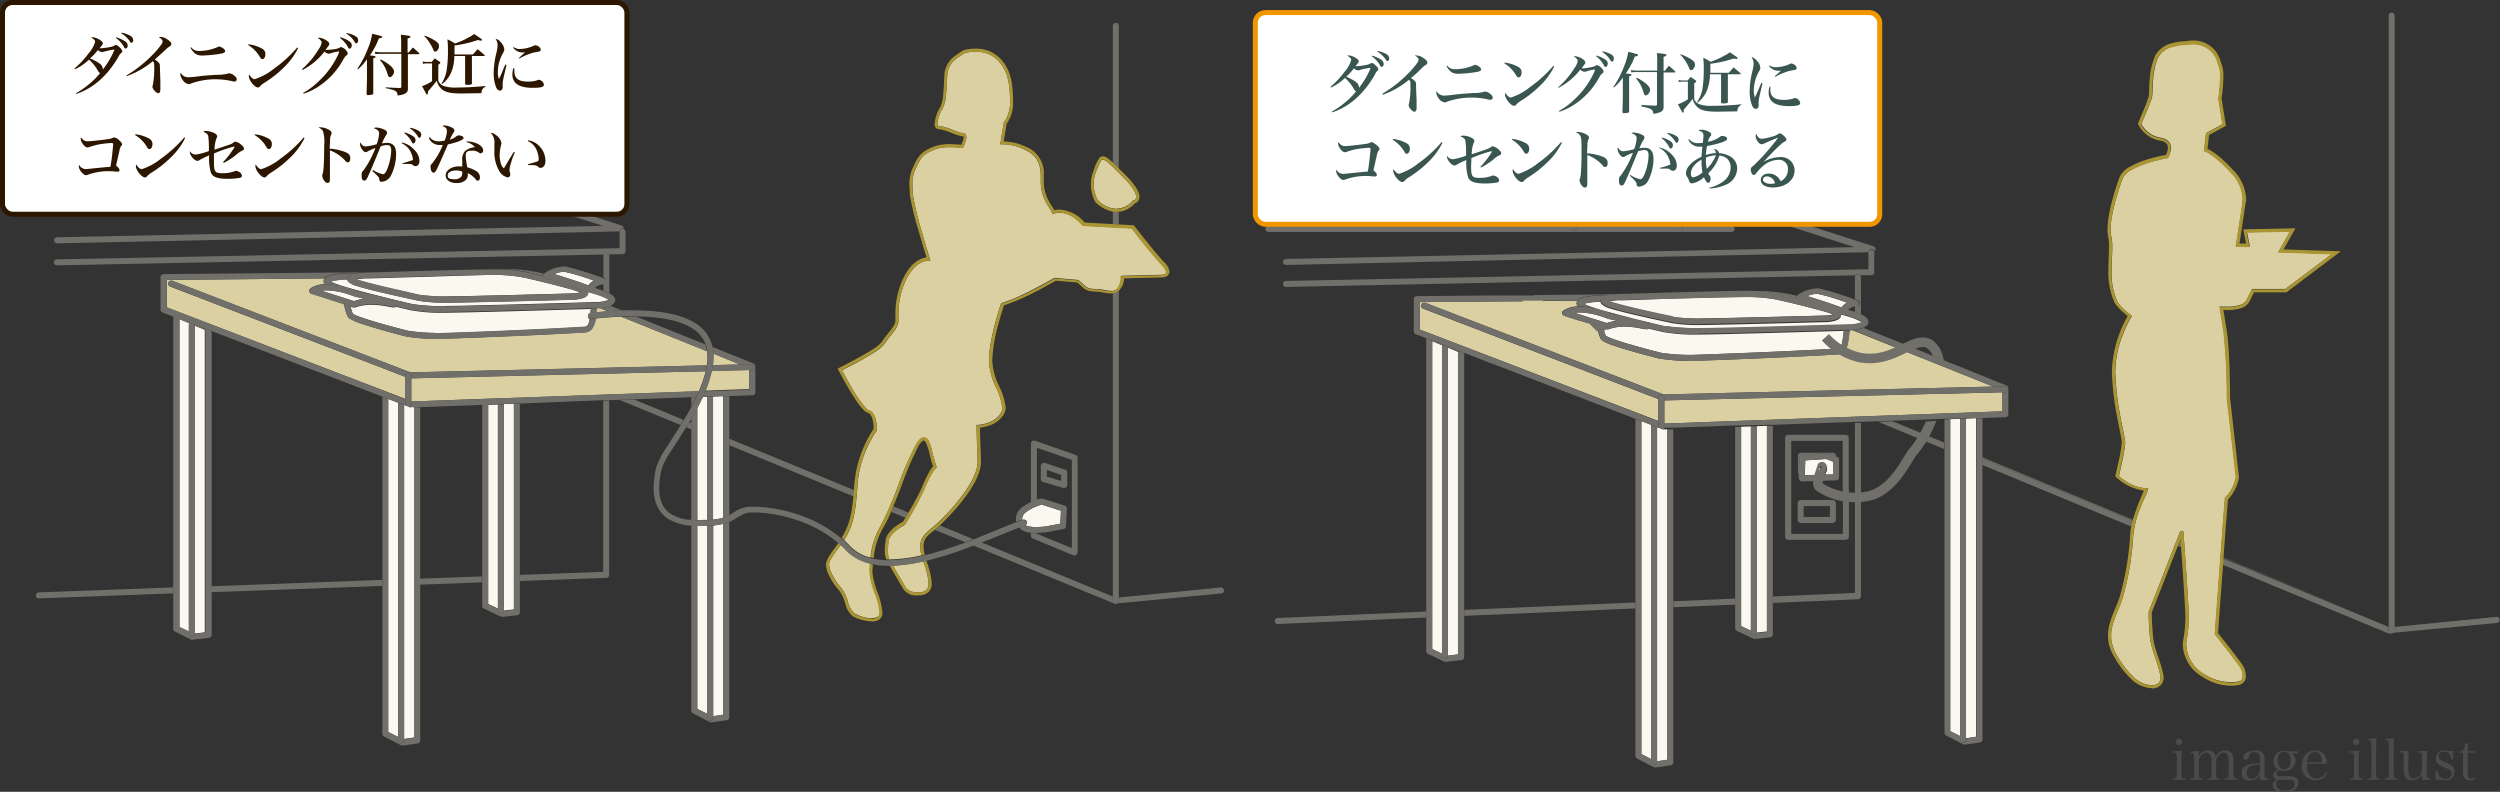
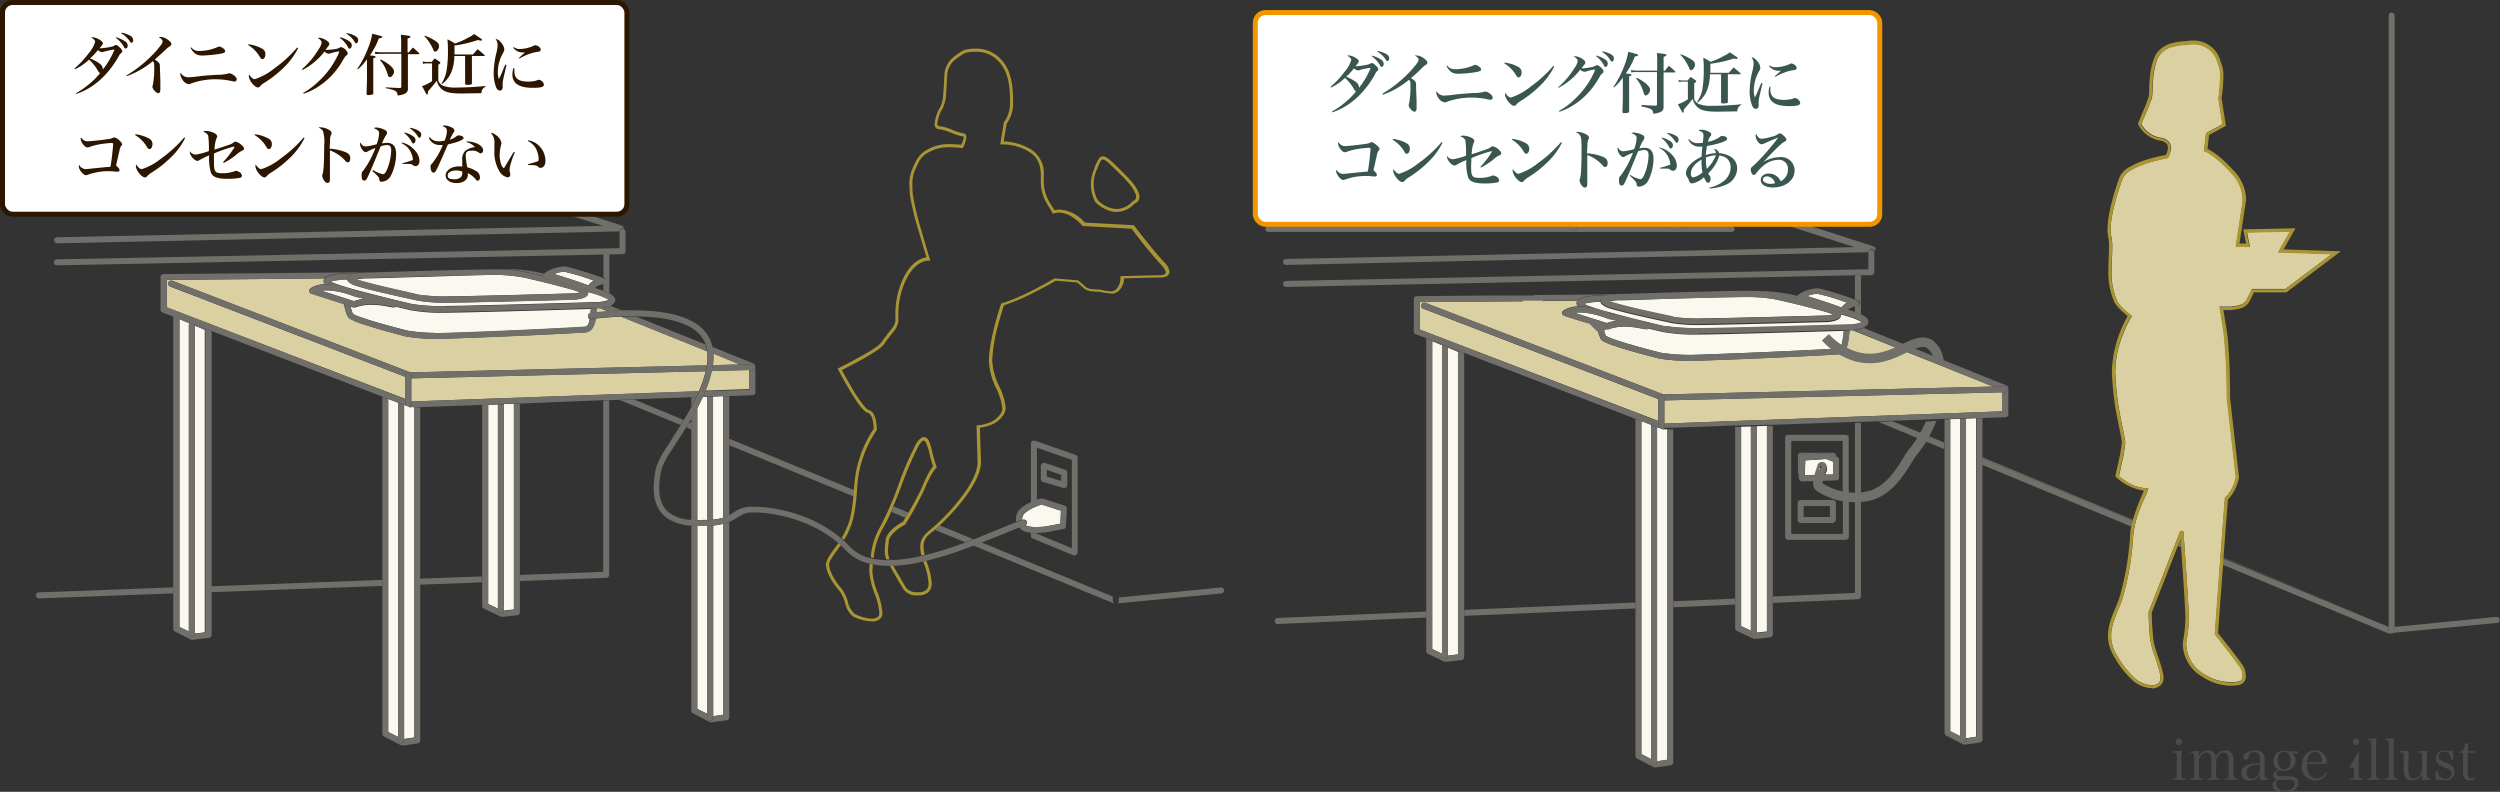
<svg xmlns="http://www.w3.org/2000/svg" viewBox="0 0 500.11 158.4">
  <rect x="0" y="0" width="500.11" height="158.4" fill="#333333" stroke="none" />
  <defs>
    <style>.cls-1,.cls-10,.cls-11,.cls-7{fill:none;}.cls-2{fill:#706f6a;}.cls-3{fill:#fbf9ef;}.cls-4{fill:#dbd0a1;}.cls-5{fill:#aa9535;}.cls-6{fill:#fff;}.cls-7{stroke:#2c1600;}.cls-10,.cls-11,.cls-7{stroke-miterlimit:10;}.cls-11,.cls-7{stroke-width:1px;}.cls-8{fill:#2c1600;}.cls-9{clip-path:url(#clip-path);}.cls-10{stroke:#706f6a;stroke-width:1.91px;}.cls-11{stroke:#f29600;}.cls-12{fill:#395650;}.cls-13{fill:#494b4c;}</style>
    <clipPath id="clip-path" transform="translate(0)">
      <path class="cls-1" d="M382.06,74H371.41l-8.78-5.55,2.75-2.61,2.13,1L374.75,69l5.46-2.38,9.14-1.36.29,7.18-3.22-1.3Zm-8.33,18.74-10.07-2L361.61,94l-.4,3.4c-.4,3.39,1.42,1.84,1.42,1.84l7.9,1.9,6.26-1,3.51-2.46,4.57-6.59,2.88-6.94-3.15.23Z" />
    </clipPath>
  </defs>
  <g id="レイヤー_2" data-name="レイヤー 2">
    <g id="レイヤー_1-2" data-name="レイヤー 1">
      <path class="cls-2" d="M136.12,85l-12.21-5,2.9-.1,9.94,4.1c-.22.35-.43.69-.63,1m2.17.9-1-.43c.2-.35.42-.69.62-1l.43.17v1.3m32.45,13.38L145.89,89.07v-1.3l25,10.29c0,.44-.06.86-.1,1.26m10.37,4.27-2.87-1.19c.13-.36.3-.72.44-1.11l3,1.25c-.18.33-.39.68-.61,1m11.95,4.92L187,106c.28-.24.62-.54,1-.89l6.7,2.76c-.44.18-.91.35-1.35.52l-.29.1m30.37,12.27a.58.58,0,0,0,.38-.56v-.68l20.42-2h.06a.6.6,0,0,1,.06,1.19l-20.92,2m-.33,0-.28,0-28.14-11.59c.57-.2,1.1-.42,1.62-.63l26.32,10.85v.82a.59.59,0,0,0,.52.59h0" transform="translate(0)" />
-       <path class="cls-2" d="M223.81,33.68c-.44-.45-.85-.84-1.19-1.16V5.26a.6.6,0,1,1,1.19,0V33.68m0,11.19-1.19-.06V42.32a4.08,4.08,0,0,0,.77.07l.42,0v2.5m-.59,75.95h-.08a.59.59,0,0,1-.52-.59V58.77a2.11,2.11,0,0,0,1.19-.63v62.08a.58.58,0,0,1-.38.56.52.52,0,0,1-.21,0" transform="translate(0)" />
      <path class="cls-2" d="M206.77,88.75l-.18.57.18-.57M215,111.11a.8.8,0,0,1-.23,0l-8.18-3.39a.59.59,0,0,1-.36-.55v-.55a8.74,8.74,0,0,0,1.13.06h.06v.09l7,2.89V92l-7-2.43V100a12.07,12.07,0,0,0-1.19.5V88.75a.59.59,0,0,1,.24-.49.6.6,0,0,1,.34-.11,1.05,1.05,0,0,1,.21,0L215.16,91a.61.61,0,0,1,.41.57v18.9a.61.61,0,0,1-.27.5.6.6,0,0,1-.34.11" transform="translate(0)" />
      <path class="cls-2" d="M209.41,94v1.35l2.87.86V95L209.41,94m3.46,3.61a.45.45,0,0,1-.16,0l-4.05-1.2a.62.62,0,0,1-.45-.58l0-2.62h0a.64.64,0,0,1,.25-.5.72.72,0,0,1,.36-.11.57.57,0,0,1,.18,0l4.1,1.36a.57.57,0,0,1,.4.56v2.49a.63.63,0,0,1-.24.48.61.61,0,0,1-.37.12" transform="translate(0)" />
      <path class="cls-3" d="M207.28,105.43a6.09,6.09,0,0,1-1.86-.24,1.46,1.46,0,0,1-.28-.14.59.59,0,0,0,.28-.68.62.62,0,0,0-.59-.44l-.16,0-.18.06a.44.44,0,0,1,0-.16,1.63,1.63,0,0,1,.64-1.28,8.72,8.72,0,0,1,2.09-1.19c.32-.14.61-.24.83-.32l.3-.1.07,0,3.84,1.23-.12,2.58-2.73.53-.63.08c-.38,0-.89.07-1.44.07h0" transform="translate(0)" />
      <path class="cls-2" d="M207.32,106.63a8.74,8.74,0,0,1-1.13-.06,5.62,5.62,0,0,1-1.18-.25,2.5,2.5,0,0,1-1.15-.82c.44-.17.83-.3,1.13-.39l.15-.06a1.46,1.46,0,0,0,.28.14,6.09,6.09,0,0,0,1.86.24h0c.55,0,1.06,0,1.44-.07l.63-.08,2.73-.53.12-2.58-3.84-1.23-.06,0-.31.1c-.22.08-.51.18-.83.32a8.72,8.72,0,0,0-2.09,1.19,1.63,1.63,0,0,0-.64,1.28.44.44,0,0,0,0,.16c-.35.1-.73.24-1.16.4a2.6,2.6,0,0,1-.06-.56,2.88,2.88,0,0,1,1.07-2.2,9,9,0,0,1,1.85-1.13,12.07,12.07,0,0,1,1.19-.5,5.45,5.45,0,0,1,.63-.21.29.29,0,0,1,.14,0,.65.65,0,0,1,.26-.06.4.4,0,0,1,.19,0l4.45,1.42a.61.61,0,0,1,.43.6l-.18,3.52a.61.61,0,0,1-.49.55l-3.22.62h0a17,17,0,0,1-2.19.17h-.06" transform="translate(0)" />
-       <path class="cls-4" d="M177.91,112v0a4,4,0,0,1-.34-1.82,9,9,0,0,1,.08-1.16,2.92,2.92,0,0,0,.06-.5l0,0v-.1c0-.25.1-1.67,3.24-3.39l.08,0,0-.07A70,70,0,0,0,184.84,98h0l0,0s.38-1,.89-2c.26-.51.53-1,.81-1.48a3.72,3.72,0,0,1,.67-.88l.2-.15-.1-.23A30.72,30.72,0,0,1,186.4,90a8.57,8.57,0,0,0-.57-1.61,1.29,1.29,0,0,0-1-.81c-.57,0-1,.47-1.56,1.33A62.56,62.56,0,0,0,179.71,97a66.33,66.33,0,0,1-3.5,8.13,15,15,0,0,0-2.07,6.41,8.28,8.28,0,0,1-4.09-2.31c-.39-.42-.79-.82-1.19-1.19.22-.36.44-.71.6-1v0h0c.94-1.87,1.7-3.64,2.07-9.92a21.6,21.6,0,0,1,2.05-7.8c.46-1,.91-1.77,1.23-2.31a8.15,8.15,0,0,1,.55-.83l.06-.08v-.16a9.87,9.87,0,0,0-.2-1.89c-.21-.81-.57-1.73-1.46-2a1.62,1.62,0,0,1-.53-.39,26.4,26.4,0,0,1-3.12-4.59c-.77-1.32-1.4-2.51-1.68-3,.61-.3,2.13-1.07,3.71-1.94,1-.57,2.08-1.18,2.93-1.75a6.78,6.78,0,0,0,1.85-1.54c.44-.7,1.13-1.53,1.72-2.31a4.43,4.43,0,0,0,1.09-2.12c0-.26,0-.73,0-1.36a16,16,0,0,1,1.66-7.37c1.81-3.45,4-3.53,4.3-3.54h0l.44,0-.14-.43s-.81-2.59-1.62-5.49a54.73,54.73,0,0,1-1.76-7.38c-.06-.72-.08-1.33-.08-1.85a6.72,6.72,0,0,1,.59-3.11v0c1-2.09,1.25-2.95,3.91-4a8.76,8.76,0,0,1,3-.44h0c.65,0,1.24,0,1.67.08l.68.09.23,0,.1-.2a6.36,6.36,0,0,0,.63-2l-.13-.48a.59.59,0,0,0-.48-.26h0a11.92,11.92,0,0,1-2.25-.73,9.8,9.8,0,0,0-2.74-.75l-.14-.07a.78.78,0,0,1-.08-.39,7.21,7.21,0,0,1,1.1-3.12h0a7.66,7.66,0,0,0,.66-3c.11-1.28.15-2.75.25-4a4.39,4.39,0,0,1,1.84-2.91,11.38,11.38,0,0,1,1.22-.84,5.38,5.38,0,0,1,.52-.28,4.34,4.34,0,0,1,.55-.12,9.27,9.27,0,0,1,1.48-.12A6.19,6.19,0,0,1,199,11.54c2.47,2,3.06,4.75,3.06,9a6.61,6.61,0,0,1-.63,2.9,4.93,4.93,0,0,1-.41.74l-.14.18,0,0-.06.07-.73,4.43.38,0h.17A10.52,10.52,0,0,1,205.11,30c1.7.87,3.06,2,3.08,5.17a5.62,5.62,0,0,1,0,.57v.51c0,3.47,1.79,5.17,2.27,6.3l.1.24.25-.07a4.47,4.47,0,0,1,1.17-.15,5.57,5.57,0,0,1,3.32,1.23,6.86,6.86,0,0,1,1,.85l.25.27.08.1.08.11,9.82.54c.53.72,3.49,4.6,5.84,7.14.77.82,1,1.36,1,1.61s-.14.34-.43.45a2.13,2.13,0,0,1-.66.1h0s-5,.1-7.68.19h-.31v.3a3.27,3.27,0,0,1-.64,2.09,1.59,1.59,0,0,1-1.16.65h0a10.61,10.61,0,0,1-1.5-.17l-.83-.18H220s-.59,0-1.23-.07a3.18,3.18,0,0,1-1.5-.4h0c-.57-.58-1.5-1.32-1.5-1.32l-.08-.06L211,55.58l-.08,0s-.55.33-1.48.84-2.21,1.2-3.69,1.94S203,59.68,202,60.05s-1.56.55-1.56.55l-.14,0-.06.15s-2.41,7-2.41,11.4a13.82,13.82,0,0,0,1.36,5.26,12.3,12.3,0,0,1,1.31,4.12,1.93,1.93,0,0,1-.24,1,4.68,4.68,0,0,1-2.73,2.07,7,7,0,0,1-1.32.33,4.84,4.84,0,0,1-.55.07l-.3,0v.3s0,2.14.2,6.94v0l0,.17c0,2.25-1.86,5.3-4,7.91a39.46,39.46,0,0,1-5.38,5.5c-1.36,1.06-2.11,2-2.09,3.49a7.75,7.75,0,0,0,.24,1.78,30.53,30.53,0,0,1-6.42.82m5.51,6.57a2.9,2.9,0,0,1-1.84-.55l-.37-.36-.08-.11,0,0h0s-.67-1.17-1.42-2.45c-.38-.64-.77-1.31-1.09-1.88a32.39,32.39,0,0,0,6.08-.84c.06.22.14.45.22.68a13.44,13.44,0,0,1,.83,3.72,1.67,1.67,0,0,1-.39,1.26,2.15,2.15,0,0,1-1.35.54l-.55,0m-9.1,5.21a8.23,8.23,0,0,1-3.44-1,4.44,4.44,0,0,1-1.28-2.25,7.49,7.49,0,0,0-1.33-2.81,12,12,0,0,1-1.64-2.34,6.23,6.23,0,0,1-.83-2.39,2.78,2.78,0,0,1,.4-1.1c.47-.83,1.26-1.87,2-2.87.34.32.69.66,1,1a9.64,9.64,0,0,0,4.84,2.7c0,.41-.06.82-.08,1.21h0l0,.31a15.45,15.45,0,0,0,1,4.31,13.59,13.59,0,0,1,1,3.86v.4a.94.94,0,0,1-.49.68,2.13,2.13,0,0,1-1.05.22h0" transform="translate(0)" />
-       <path class="cls-4" d="M223.41,41.77h0A5.58,5.58,0,0,1,219.58,40l-.11-.19a7,7,0,0,1-.68-3,6.65,6.65,0,0,1,.54-2.63c.33-.79.57-1.4.77-1.79a1.43,1.43,0,0,1,.29-.39l.22-.09h0a2.74,2.74,0,0,1,1.24.78c.64.57,1.54,1.47,2.79,2.71,2.15,2.15,2.67,3.4,2.65,4A.72.72,0,0,1,227,40l-.2.11-.06,0h-.13l-.08.09,0,.06a4.39,4.39,0,0,1-3.12,1.47" transform="translate(0)" />
      <path class="cls-5" d="M169.46,107.05v0h0v0m14.87,4.12a7.75,7.75,0,0,1-.24-1.78c0-1.47.73-2.43,2.09-3.49a39.46,39.46,0,0,0,5.38-5.5c2.15-2.61,4-5.66,4-7.91l0-.17v0c-.16-4.8-.2-6.94-.2-6.94v-.3l.3,0a4.84,4.84,0,0,0,.55-.07,7,7,0,0,0,1.32-.33,4.68,4.68,0,0,0,2.73-2.07,1.93,1.93,0,0,0,.24-1,12.3,12.3,0,0,0-1.31-4.12,13.82,13.82,0,0,1-1.36-5.26c0-4.36,2.41-11.38,2.41-11.4l.06-.15.14,0s.59-.19,1.56-.55,2.29-.92,3.77-1.65,2.78-1.44,3.69-1.94,1.48-.84,1.48-.84l.08,0,4.64.38.08.06s.93.74,1.5,1.32h0a3.18,3.18,0,0,0,1.5.4c.64.07,1.23.07,1.23.07H220l.83.18a10.61,10.61,0,0,0,1.5.17h0a1.59,1.59,0,0,0,1.16-.65,3.27,3.27,0,0,0,.64-2.09v-.3h.31c2.67-.09,7.68-.19,7.68-.19h0a2.13,2.13,0,0,0,.66-.1c.29-.11.43-.21.43-.45s-.22-.79-1-1.61c-2.35-2.54-5.31-6.42-5.84-7.14l-9.82-.54-.08-.11-.08-.1-.25-.27a6.86,6.86,0,0,0-1-.85A5.57,5.57,0,0,0,212,42.53a4.47,4.47,0,0,0-1.17.15l-.25.07-.1-.24c-.48-1.13-2.29-2.83-2.27-6.3V35.7a5.62,5.62,0,0,0,0-.57c0-3.17-1.38-4.3-3.08-5.17a10.52,10.52,0,0,0-4.49-1.08h-.17l-.38,0,.73-4.43.06-.07,0,0,.14-.18a4.93,4.93,0,0,0,.41-.74,6.61,6.61,0,0,0,.63-2.9c0-4.24-.59-7-3.06-9a6.19,6.19,0,0,0-3.87-1.21,9.27,9.27,0,0,0-1.48.12,4.34,4.34,0,0,0-.55.12,5.38,5.38,0,0,0-.52.28,11.38,11.38,0,0,0-1.22.84,4.39,4.39,0,0,0-1.84,2.91c-.1,1.28-.14,2.75-.25,4a7.66,7.66,0,0,1-.66,3h0a7.21,7.21,0,0,0-1.1,3.12.78.78,0,0,0,.08.39l.14.07a9.8,9.8,0,0,1,2.74.75,11.92,11.92,0,0,0,2.25.73h0a.59.59,0,0,1,.48.26l.13.48a6.36,6.36,0,0,1-.63,2l-.1.2-.23,0-.68-.09c-.43,0-1-.08-1.67-.08h0a8.76,8.76,0,0,0-3,.44c-2.66,1.06-3,1.92-3.91,4v0a6.72,6.72,0,0,0-.59,3.11c0,.52,0,1.13.08,1.85a54.73,54.73,0,0,0,1.76,7.38c.81,2.9,1.62,5.48,1.62,5.49l.14.43-.44,0h0c-.31,0-2.49.09-4.3,3.54A16,16,0,0,0,179.71,63c0,.63,0,1.1,0,1.36a4.43,4.43,0,0,1-1.09,2.12c-.59.78-1.28,1.61-1.72,2.31a6.78,6.78,0,0,1-1.85,1.54c-.85.57-1.9,1.18-2.93,1.75-1.58.87-3.1,1.64-3.71,1.94.28.52.91,1.71,1.68,3a26.4,26.4,0,0,0,3.12,4.59,1.62,1.62,0,0,0,.53.39c.89.24,1.25,1.16,1.46,2a9.87,9.87,0,0,1,.2,1.89v.16l-.06.08a8.15,8.15,0,0,0-.55.83c-.32.54-.77,1.33-1.23,2.31a21.6,21.6,0,0,0-2.05,7.8c-.37,6.28-1.13,8-2.07,9.92v0c-.16.31-.38.66-.6,1-.17-.14-.33-.28-.47-.42a8.5,8.5,0,0,0,.51-.88v0c.79-1.6,1.43-3,1.84-7.45,0-.4.08-.81.1-1.26s0-.64.08-1a23.43,23.43,0,0,1,3.87-11.19,8.32,8.32,0,0,0-.18-1.7c-.18-.78-.53-1.43-1-1.52a1.76,1.76,0,0,1-.81-.55,9,9,0,0,1-.88-1c-.62-.83-1.27-1.87-1.9-2.91-1.24-2.08-2.29-4.1-2.29-4.1l-.14-.28.28-.14s1.08-.53,2.47-1.27,3.12-1.69,4.4-2.52a6.52,6.52,0,0,0,1.64-1.36c.49-.76,1.18-1.59,1.76-2.35a4.44,4.44,0,0,0,1-1.75c0-.23,0-.71,0-1.36a16.67,16.67,0,0,1,1.74-7.66c1.6-3.08,3.6-3.73,4.47-3.84-.24-.83-.87-2.88-1.52-5.13A55.19,55.19,0,0,1,182,38.9c0-.73-.08-1.35-.08-1.89a7.6,7.6,0,0,1,.65-3.36h0c.91-2.07,1.48-3.27,4.25-4.33a9.14,9.14,0,0,1,3.24-.49,21.1,21.1,0,0,1,2.25.14c0-.11.12-.27.19-.45a3.92,3.92,0,0,0,.28-1.08l0-.12a10.25,10.25,0,0,1-2.47-.75,10,10,0,0,0-2.52-.73h0a.75.75,0,0,1-.64-.35,1.24,1.24,0,0,1-.19-.72,8,8,0,0,1,1.2-3.47h0a7.26,7.26,0,0,0,.54-2.72c.13-1.26.17-2.72.25-4A5,5,0,0,1,191,11.22a10,10,0,0,1,1.9-1.22l0,0h0a8.65,8.65,0,0,1,2.23-.27,6.69,6.69,0,0,1,4.25,1.35c2.7,2.16,3.3,5.21,3.28,9.47a6.9,6.9,0,0,1-1.29,4.21l-.59,3.53a11.24,11.24,0,0,1,4.6,1.14,5.65,5.65,0,0,1,3.42,5.72c0,.19,0,.39,0,.6l0,.48c0,3.07,1.44,4.53,2.11,5.82a5,5,0,0,1,1.07-.12,7.15,7.15,0,0,1,5,2.58l5.64.32,1.19.06,3,.17.1.11s.83,1.11,2,2.56,2.61,3.26,3.9,4.64a3.27,3.27,0,0,1,1.14,2,1.1,1.1,0,0,1-.81,1,2.67,2.67,0,0,1-.89.14h0c-.19,0-4.7.09-7.38.18a3.58,3.58,0,0,1-1,2.41,2.11,2.11,0,0,1-1.19.63l-.25,0a13.41,13.41,0,0,1-2.43-.36c-.14,0-.69,0-1.27-.07a3.47,3.47,0,0,1-1.89-.59h0a17.35,17.35,0,0,0-1.38-1.21l-4.25-.35c-.42.25-2.47,1.42-5.1,2.74a43.81,43.81,0,0,1-5.27,2.19c-.16.46-.65,2-1.16,3.88a32.71,32.71,0,0,0-1.19,7.17,13.31,13.31,0,0,0,1.32,5,13.06,13.06,0,0,1,1.37,4.35,2.73,2.73,0,0,1-.32,1.31,5.29,5.29,0,0,1-3.08,2.37,9.23,9.23,0,0,1-1.74.4c0,.72.06,2.84.2,6.65v.19c0,2.57-2,5.64-4.13,8.3a49,49,0,0,1-4.05,4.34c-.37.35-.71.65-1,.89s-.33.28-.45.37c-1.34,1-1.87,1.75-1.87,3a7.19,7.19,0,0,0,.25,1.65l-.61.13m-6.48.82h-.61a4.84,4.84,0,0,1-.3-1.84,11.52,11.52,0,0,1,.16-1.74v-.07c0-.5.3-2.14,3.5-3.89.19-.3.35-.58.51-.85s.43-.72.61-1c.77-1.33,1.34-2.38,1.74-3.15.59-1.12.83-1.66.83-1.66A28.24,28.24,0,0,1,186,94.2a6,6,0,0,1,.65-.9A21.61,21.61,0,0,1,186,91a11,11,0,0,0-.75-2.38c-.18-.36-.36-.49-.46-.49h0c-.14,0-.55.25-1,1a66,66,0,0,0-3.46,8.06c-.53,1.39-1.07,2.78-1.6,4-.14.39-.31.75-.44,1.11a28.41,28.41,0,0,1-1.5,3.09,14.15,14.15,0,0,0-2,6.22l-.61-.14a15,15,0,0,1,2.07-6.41,66.33,66.33,0,0,0,3.5-8.13,62.56,62.56,0,0,1,3.53-8.17c.54-.86,1-1.3,1.56-1.33a1.29,1.29,0,0,1,1,.81A8.57,8.57,0,0,1,186.4,90a30.72,30.72,0,0,0,.93,3.31l.1.23-.2.15a3.72,3.72,0,0,0-.67.88c-.28.44-.55,1-.81,1.48-.51,1-.89,2-.89,2l0,0h0a70,70,0,0,1-3.75,6.84l0,.07-.08,0c-3.14,1.72-3.24,3.14-3.24,3.39v.1l0,0a2.92,2.92,0,0,1-.06.5,9,9,0,0,0-.08,1.16,4,4,0,0,0,.34,1.82v0h-.06m5.57,7.18a3.1,3.1,0,0,1-2.86-1.37c-.12-.2-1.78-3-2.67-4.61l.69,0c.32.57.71,1.24,1.09,1.88.75,1.28,1.42,2.45,1.42,2.45h0l0,0,.08.11.37.36a2.9,2.9,0,0,0,1.84.55l.55,0a2.15,2.15,0,0,0,1.35-.54,1.67,1.67,0,0,0,.39-1.26,13.44,13.44,0,0,0-.83-3.72c-.08-.23-.16-.46-.22-.68l.6-.14c.06.2.13.41.21.62a13.71,13.71,0,0,1,.87,3.92,2.32,2.32,0,0,1-.57,1.69,2.73,2.73,0,0,1-1.74.72l-.61,0m-9.07,5.21a8.77,8.77,0,0,1-3.77-1,4.61,4.61,0,0,1-1.54-2.59,7.78,7.78,0,0,0-1.2-2.58,12.09,12.09,0,0,1-1.76-2.48,6.75,6.75,0,0,1-.91-2.68,3.59,3.59,0,0,1,.48-1.4,19.1,19.1,0,0,1,1.08-1.64l1-1.35.47.42c-.71,1-1.5,2-2,2.87a2.78,2.78,0,0,0-.4,1.1,6.23,6.23,0,0,0,.83,2.39,12,12,0,0,0,1.64,2.34,7.49,7.49,0,0,1,1.33,2.81,4.44,4.44,0,0,0,1.28,2.25,8.23,8.23,0,0,0,3.44,1h0a2.13,2.13,0,0,0,1.05-.22.94.94,0,0,0,.49-.68v-.4a13.59,13.59,0,0,0-1-3.86,15.45,15.45,0,0,1-1-4.31l0-.31h0c0-.39.06-.8.08-1.21l.61.13c0,.38,0,.76-.08,1.13h0v.26a14.33,14.33,0,0,0,1,4.12,15.21,15.21,0,0,1,1,4l0,.52a1.58,1.58,0,0,1-.79,1.1,2.78,2.78,0,0,1-1.35.29" transform="translate(0)" />
      <path class="cls-5" d="M219.58,40a5.58,5.58,0,0,0,3.81,1.81h0a4.39,4.39,0,0,0,3.12-1.47l0-.06.08-.09h.13l.06,0L227,40a.72.72,0,0,0,.28-.62c0-.6-.5-1.85-2.65-4-1.25-1.24-2.15-2.14-2.79-2.71a2.74,2.74,0,0,0-1.24-.78h0l-.22.09a1.43,1.43,0,0,0-.29.39c-.2.38-.44,1-.77,1.79a6.65,6.65,0,0,0-.54,2.63,7,7,0,0,0,.68,3l.11.19m3.81,2.43a4.08,4.08,0,0,1-.77-.07,6.93,6.93,0,0,1-3.51-1.94l.2-.23.27-.16-.27.16-.2.23,0,0,0,0a7.53,7.53,0,0,1-.87-3.52,7.05,7.05,0,0,1,.59-2.87A8.08,8.08,0,0,1,220,31.51a.92.92,0,0,1,.61-.24h0c.51,0,1,.35,1.66.94l.35.31c.34.32.75.71,1.19,1.16s.81.79,1.28,1.27c2.18,2.19,2.83,3.51,2.85,4.43a1.37,1.37,0,0,1-.54,1.11,1.89,1.89,0,0,1-.41.22,5.05,5.05,0,0,1-3.18,1.66l-.42,0" transform="translate(0)" />
      <path class="cls-2" d="M62.53,31.51h0m0,0h0m0,0h0m0,0h0m0,0h0m0,0h0m0,.14h0v-.07a.07.07,0,0,1,0-.06.25.25,0,0,0,0,.13m-51.11,17a.59.59,0,0,1-.59-.59.58.58,0,0,1,.58-.6l109.22-2.27L77.46,31.36l-11,.74L96.18,41A.6.6,0,0,1,96,42.18L7.78,42a.6.6,0,0,1,0-1.2l56.11.09v.37a.6.6,0,1,0,1.19,0v-.37l17.14,0L85.4,42a.55.55,0,0,0,.18,0,.58.58,0,0,0,.57-.41A.6.6,0,0,0,86,41h5.93L63.69,32.52v-.8a.6.6,0,0,0-1.16-.22.6.6,0,0,1,.51-.38l14.46-1,.22,0,46.65,15a.6.6,0,0,1,.41.63.51.51,0,0,0-.22-.05.6.6,0,0,0-.61.59L11.4,48.68h0" transform="translate(0)" />
      <path class="cls-2" d="M11.38,53.08a.6.6,0,0,1,0-1.2l112.56-2.23,0-3.29h0a.6.6,0,0,1,.61-.59.51.51,0,0,1,.22.05.59.59,0,0,1,.36.56l0,3.87a.59.59,0,0,1-.59.59l-2.71.06a.59.59,0,0,0-.53-.31.6.6,0,0,0-.52.33L11.4,53.08h0" transform="translate(0)" />
      <path class="cls-2" d="M121.9,58.63a12.27,12.27,0,0,0-1.19-.5V56.76a.63.63,0,0,0,.53-.52.61.61,0,0,0-.39-.64l-.14-.06V51.18a.6.6,0,0,1,.06-.27.6.6,0,0,1,.52-.33.59.59,0,0,1,.53.31.47.47,0,0,1,.08.29v7.45M104,116.18V115l16.67-.61V80.12l1.19,0V115a.61.61,0,0,1-.59.6l-17.27.63m-20,.73v-1.2l12.38-.45v1.19l-12.38.46m-41.83,1.53v-1.2L76.49,116v1.21l-34.24,1.25M7.78,119.7a.6.6,0,0,1,0-1.2l26.9-1v1.2l-26.86,1h0" transform="translate(0)" />
      <path class="cls-2" d="M85.58,42a.55.55,0,0,1-.18,0L82.22,41,65.08,35.24v-.83a.6.6,0,1,0-1.19,0v.43l-1-.33a.59.59,0,0,1-.41-.57V31.72a.25.25,0,0,1,0-.13h0a.6.6,0,0,1,1.16.22v1.79l22.09,7.36L86,41a.6.6,0,0,1,.2.67.58.58,0,0,1-.57.41" transform="translate(0)" />
-       <path class="cls-2" d="M64.48,41.9a.59.59,0,0,1-.59-.6V34.41a.6.6,0,1,1,1.19,0V41.3a.6.6,0,0,1-.6.6" transform="translate(0)" />
      <path class="cls-3" d="M37.8,126.34l-1.94-.92V63.83l2,.85a.61.61,0,0,0-.1.33v61.33m1.2.39V65.14l2,.85v60.5l-2,.24" transform="translate(0)" />
      <path class="cls-2" d="M38.66,128l-.33,0L35,126.34a.6.6,0,0,1-.34-.54V63.28l.39.15,0,0,0,0,3,1.13-.1.12-2-.85v61.59l1.94.92v.43a.6.6,0,0,0,1.2,0v0l2-.24V66l-2-.85V65l3.25,1.24V127a.61.61,0,0,1-.54.6l-3.05.34" transform="translate(0)" />
      <path class="cls-2" d="M38.4,127.37a.6.6,0,0,1-.6-.6V65a.61.61,0,0,1,.1-.33l.1-.12L39,65v61.82a.6.6,0,0,1-.6.6" transform="translate(0)" />
      <path class="cls-3" d="M79.65,147.43l-2-1V79.82l2,.76Zm1.19.42V81l1.14.44.22,0,.69,0v66.07l-2,.29" transform="translate(0)" />
      <path class="cls-2" d="M80.52,149.11l-.37-.06-3.34-1.72a.61.61,0,0,1-.32-.54V79.37l1.19.45v66.61l2,1v.65a.6.6,0,0,0,.61.61.59.59,0,0,0,.58-.61v-.23l2-.29V81.49l1.19,0v66.63a.6.6,0,0,1-.5.6l-3.06.43" transform="translate(0)" />
      <path class="cls-2" d="M80.26,148.69a.6.6,0,0,1-.61-.61V80.58l1.19.46v67a.59.59,0,0,1-.58.61" transform="translate(0)" />
      <path class="cls-3" d="M99.6,121.74l-1.94-.92V81l1.94-.07Zm1.2.39V80.84l2-.07V121.9l-2,.23" transform="translate(0)" />
      <path class="cls-2" d="M100.45,123.38l-.32-.06-3.33-1.58a.58.58,0,0,1-.34-.55V81l1.2,0v39.86l1.94.92v.43a.6.6,0,1,0,1.2,0v0l2-.23V80.77l1.2,0v41.7a.6.6,0,0,1-.53.6l-3.06.35" transform="translate(0)" />
      <path class="cls-2" d="M100.21,122.77a.59.59,0,0,1-.61-.6V80.89l1.2,0v41.33a.59.59,0,0,1-.59.6" transform="translate(0)" />
      <path class="cls-3" d="M142.64,103.94V79.34l2-.08v24.3a10.24,10.24,0,0,1-2,.38m-2.14.1h-1V81.6l.13-.22c.34-.65.66-1.31,1-2l.87,0V104h-.95m.95,38.8-2-1v-36.6h2v37.61m1.19.41v-38.1a13.35,13.35,0,0,0,2-.34V143l-2,.28" transform="translate(0)" />
      <path class="cls-2" d="M138.29,81.3V79.49l.93,0c-.28.62-.61,1.23-.93,1.84m6.38,22.26V79.26l1.22,0v23.85c-.17.08-.33.17-.51.24s-.45.17-.71.25m-5.19.47h-.28c-.3,0-.61,0-.91-.06V83.75c.4-.7.81-1.42,1.19-2.15V104m2.82,40.48-.36-.06-3.33-1.73a.58.58,0,0,1-.32-.53v-37c.28,0,.59,0,.87.06h.32v36.6l2,1v.64a.6.6,0,1,0,1.19,0v-.23l2-.28V104.81a9.15,9.15,0,0,0,1.22-.41v39.08a.61.61,0,0,1-.53.6l-3.06.43" transform="translate(0)" />
      <path class="cls-2" d="M141.45,104V79.38l1.19,0v24.6c-.36,0-.77.07-1.19.09m.59,40.06a.6.6,0,0,1-.59-.61V105.23c.42,0,.83,0,1.19-.08v38.33a.6.6,0,0,1-.6.61" transform="translate(0)" />
      <path class="cls-4" d="M119.29,62.48c0-.26.06-.53.08-.81l.71,0h0l1.58.64c-.77,0-1.56.12-2.39.2M142.62,73a12.85,12.85,0,0,0,.1-1.63c0-.21,0-.43,0-.65L148,72.91l-5.41.13m-1.49,5.15a23.81,23.81,0,0,0,1.27-4l7.52-.18v3.81l-8.79.32m-60,1.66L33.36,61.49V56l31.54-.3a.87.87,0,0,0-.18.51.91.91,0,0,0,.26.63v0a5.58,5.58,0,0,0-2.85.81.65.65,0,0,0-.27.59.59.59,0,0,0,.43.48l6.48,2.07c.08.38.18.75.28,1.09a6.7,6.7,0,0,0,.53,1.45,1.07,1.07,0,0,0,.41.41,12.55,12.55,0,0,0,2.57,1.07C76,66,81.33,67.33,81.33,67.33h.06a39.24,39.24,0,0,0,5.69.45c.3,0,.61,0,.91,0,15.38-.5,27.39-1.18,29-1.29a2,2,0,0,0,1.32-.6,3.87,3.87,0,0,0,.81-2c0-.06,0-.11,0-.16,1.86-.19,3.56-.32,5.16-.38l17.16,6.92a7.45,7.45,0,0,1,.08,1.16,11.91,11.91,0,0,1-.12,1.66L82.1,74.49,34.45,56.16a.78.78,0,0,0-.21,0,.6.6,0,0,0-.56.39.59.59,0,0,0,.34.77L81.09,75.39v4.46m1.19.46h0V75.69l58.89-1.42a25.4,25.4,0,0,1-1.38,4L82.28,80.31" transform="translate(0)" />
      <path class="cls-2" d="M121.68,62.28l-1.58-.64h0a10.75,10.75,0,0,0,1.34-.24,6,6,0,0,0,.68-.22l2.35.94c-.89,0-1.84.09-2.81.16m19.77,8-17.16-6.92c.83,0,1.64,0,2.39,0h.69l13.74,5.54a6.64,6.64,0,0,1,.34,1.43m-.87,9.16c.18-.41.36-.81.55-1.22l8.79-.32V74.06h.5a.6.6,0,0,0,0-1.2h0l-2.37.06-5.32-2.15a7.93,7.93,0,0,0-.19-1.37l8.23,3.32a.59.59,0,0,1,.36.56v5.18a.59.59,0,0,1-.56.6l-4.66.17-1.22,0-2,.08-1.19,0-.87,0M82.2,81.51l-.22,0L80.84,81l-1.19-.46-2-.76-1.19-.45L42.25,66.19,39,65l-1-.39-3-1.13-.39-.15-2.11-.82a.61.61,0,0,1-.39-.56V55.43a.61.61,0,0,1,.6-.6l40.37-.37c-.33,0-.69,0-1.06.08-.2,0-.4,0-.58.06l-1.12,0s-1.28,0-2.57.16a11.5,11.5,0,0,0-1.84.32,2.31,2.31,0,0,0-.73.32l-.33.29h0L33.36,56v5.46L81.09,79.85v.82a.6.6,0,1,0,1.19,0v-.36l57.51-2.07c-.18.41-.37.81-.57,1.22l-.93,0-11.48.42-2.9.1-2,.07-1.19,0L104,80.73l-1.2,0-2,.07-1.2,0L97.66,81l-1.2,0-12.38.45-1.19,0-.69,0" transform="translate(0)" />
      <path class="cls-2" d="M142.4,74.24c.08-.4.16-.81.22-1.2l5.41-.13,2.37-.06h0a.6.6,0,0,1,0,1.2h-.5l-7.52.18M82.28,75.69v-.43a.6.6,0,1,0-1.19,0v.13L34,57.28a.59.59,0,0,1-.34-.77.6.6,0,0,1,.56-.39.78.78,0,0,1,.21,0L82.1,74.49l59.31-1.42c-.06.39-.14.8-.24,1.2L82.28,75.69" transform="translate(0)" />
      <path class="cls-2" d="M81.69,81.27a.6.6,0,0,1-.6-.6V75.26a.6.6,0,1,1,1.19,0v5.41a.59.59,0,0,1-.59.6" transform="translate(0)" />
      <path class="cls-3" d="M87.08,66.59a36.42,36.42,0,0,1-3.83-.22c-.91-.1-1.54-.2-1.66-.22s-2.81-.7-5.43-1.45c-1.37-.39-2.77-.82-3.84-1.2A14.05,14.05,0,0,1,71,63l-.35-.19-.06,0a8.31,8.31,0,0,1-.38-1.15c0-.1-.06-.21-.1-.32l.54.18.41,0a9.19,9.19,0,0,1,3.24-.54,17.3,17.3,0,0,1,2.72.25l1,.18a3.53,3.53,0,0,0,.69.09l.24,0a.57.57,0,0,0,.24-.13l2.88.68a33.74,33.74,0,0,0,7,.51c3.91,0,23-.56,29.14-.75,0,.32-.06.63-.08.91a.6.6,0,0,0-.5.67.58.58,0,0,0,.34.47q-.06.3-.12.54a1.71,1.71,0,0,1-.38.77.7.7,0,0,1-.51.22c-1.56.12-13.59.79-28.95,1.29l-.87,0" transform="translate(0)" />
      <path class="cls-2" d="M118.07,62.61c0-.28.06-.59.08-.91l1.22,0c0,.28-.06.55-.08.81l-1.2.13h0m-31,5.18a39.24,39.24,0,0,1-5.69-.45h-.06S76,66,72.56,64.86A12.55,12.55,0,0,1,70,63.79a1.07,1.07,0,0,1-.41-.41,6.7,6.7,0,0,1-.53-1.45c-.1-.34-.2-.71-.28-1.09l1.34.44c0,.11.06.22.1.32a8.31,8.31,0,0,0,.38,1.15l.06,0L71,63a14.05,14.05,0,0,0,1.32.52c1.07.38,2.47.81,3.84,1.2,2.62.75,5.17,1.39,5.43,1.45s.75.12,1.66.22a36.42,36.42,0,0,0,3.83.22l.87,0c15.36-.5,27.39-1.17,29-1.29a.7.7,0,0,0,.51-.22,1.71,1.71,0,0,0,.38-.77q.06-.24.12-.54a.53.53,0,0,0,.24.06h.07l.91-.09s0,.1,0,.16a4,4,0,0,1-.81,2,2,2,0,0,1-1.32.6c-1.6.11-13.61.79-29,1.29-.3,0-.61,0-.91,0" transform="translate(0)" />
      <path class="cls-3" d="M89,61.25h0A47.44,47.44,0,0,1,83.92,61c-.54-.06-1-.12-1.21-.16l-.29-.06h-.1s-2.77-.65-6-1.46-7-1.79-8.84-2.45a8,8,0,0,1-1.29-.56,2.77,2.77,0,0,1,.48-.13,16.62,16.62,0,0,1,2.39-.28l.41,0a.84.84,0,0,0,.24.48,4.3,4.3,0,0,0,1.77.86c3.18,1,12.29,2.92,12.29,2.93a31.81,31.81,0,0,0,5.71.37c3.85,0,25.5-.6,25.5-.6h0a10.94,10.94,0,0,0,1.1-.18,4.06,4.06,0,0,0,.83-.28l.4-.28a.85.85,0,0,0,.27-.6c0-.06,0-.11,0-.16h0l.1,0a.51.51,0,0,0,.22,0l1,.3a13.82,13.82,0,0,1,2.58,1,3,3,0,0,1,.32.21l-.18.08a6.47,6.47,0,0,1-1.07.28l-.59.09-4.15.12c-7.64.23-23.36.68-26.82.68" transform="translate(0)" />
      <path class="cls-2" d="M108.82,55.23c-1.7-.42-2.56-.6-2.7-.63a27.7,27.7,0,0,0-6.46-.79h1.08a32.67,32.67,0,0,1,8.06.94.54.54,0,0,0,0,.31.27.27,0,0,0,.06.17m8.81,3.19h0v0l0,0M89,62.45a33.74,33.74,0,0,1-7-.51l-2.88-.68a.85.85,0,0,0,.19-.27v0l0-.19a.6.6,0,0,0-.25-.49l-.3-.17a17,17,0,0,0-1.68-.51c-2.07-.54-5.19-1.25-5.61-1.34a18.05,18.05,0,0,0-6.18-1.39H65v0a.91.91,0,0,1-.26-.63.87.87,0,0,1,.18-.51h0l.33-.29a2.31,2.31,0,0,1,.73-.32,11.5,11.5,0,0,1,1.84-.32c1.29-.14,2.57-.16,2.57-.16l1.12,0a9.6,9.6,0,0,0-1,.17,2.28,2.28,0,0,0-.6.24l-.31.25a.8.8,0,0,0-.18.5.2.2,0,0,0,0,.11l-.41,0a16.62,16.62,0,0,0-2.39.28,2.77,2.77,0,0,0-.48.13,8,8,0,0,0,1.29.56c1.85.66,5.58,1.65,8.84,2.45s6,1.45,6,1.46h.1l.29.06c.26,0,.67.1,1.21.16a47.44,47.44,0,0,0,5.09.24h0c3.46,0,19.18-.45,26.82-.68l4.15-.12.59-.09a6.47,6.47,0,0,0,1.07-.28l.18-.08a3,3,0,0,0-.32-.21,13.82,13.82,0,0,0-2.58-1l-1-.3a.62.62,0,0,0,.55-.34,1.75,1.75,0,0,1,.44-.62l.35.11c.55.17,1,.32,1.42.47a12.27,12.27,0,0,1,1.19.5,3.5,3.5,0,0,1,.91.64,1.11,1.11,0,0,1,.35.77.92.92,0,0,1-.27.64l-.44.35a3,3,0,0,1-.31.15,6,6,0,0,1-.68.22,10.75,10.75,0,0,1-1.34.24h0l-.71,0-1.22,0c-6.13.19-25.23.75-29.14.75" transform="translate(0)" />
      <path class="cls-3" d="M89.47,59.31c-1.88,0-3.26-.09-4.17-.18-.44,0-.77-.09-1-.12L84,59s-2.26-.47-4.94-1.07-5.73-1.34-7.23-1.82l-.61-.21h0c.57-.1,1.32-.16,1.91-.2l1,0h0s4.7-.15,10.15-.3S96.05,55,99.09,55a29.49,29.49,0,0,1,4.91.39c.58.09,1,.18,1.35.25l.47.12h0s.61.13,1.94.45,3.39.83,6.22,1.6a13.9,13.9,0,0,1,2,.68,2.46,2.46,0,0,1-.45.11l-.5.08-.18,0-11.29.3c-5.89.15-12.25.3-14.16.3" transform="translate(0)" />
      <path class="cls-2" d="M84,59l.31,0c.22,0,.55.08,1,.12.91.09,2.29.18,4.17.18s8.27-.15,14.16-.3l11.29-.3.18,0,.5-.08a2.46,2.46,0,0,0,.45-.11,13.9,13.9,0,0,0-2-.68c-2.83-.77-4.88-1.28-6.22-1.6s-1.94-.45-1.94-.45h0l-.47-.12c-.3-.07-.77-.16-1.35-.25A29.49,29.49,0,0,0,99.09,55c-3,0-9.25.15-14.72.31s-10.15.3-10.15.3h0l-1,0c-.59,0-1.34.1-1.91.2h0l.61.21c1.5.48,4.58,1.22,7.23,1.82S84,59,84,59m5.47,1.55a31.81,31.81,0,0,1-5.71-.37s-9.11-1.9-12.29-2.93a4.3,4.3,0,0,1-1.77-.86.84.84,0,0,1-.24-.48.2.2,0,0,1,0-.11.8.8,0,0,1,.18-.5l.31-.25a2.28,2.28,0,0,1,.6-.24,9.6,9.6,0,0,1,1-.17c.18,0,.38-.05.58-.06.37,0,.73-.07,1.06-.08.54,0,1,0,1.05,0s18.78-.61,24.91-.61h.57a27.7,27.7,0,0,1,6.46.79c.14,0,1,.21,2.7.63a.51.51,0,0,0,.34.3l.08-.2-.08.2s2.15.67,4.3,1.37c1.07.35,2.14.7,2.93,1,.41.14.73.27,1,.36l.18.08.06.05v0c0,.05,0,.1,0,.16a.88.88,0,0,1-.26.6l-.41.28a4.06,4.06,0,0,1-.83.28,10.94,10.94,0,0,1-1.1.18h0s-21.66.6-25.51.6" transform="translate(0)" />
      <path class="cls-3" d="M70.84,60.25c-.83-.26-4-1.29-6.53-2.09a6.23,6.23,0,0,1,1.08-.08,14.53,14.53,0,0,1,3.91.66c.54.16,1,.33,1.33.45s.53.2.53.2l.1,0,.12-.58-.12.58,1.58.37a8.9,8.9,0,0,0-2,.46" transform="translate(0)" />
      <path class="cls-2" d="M64.31,58.16c2.54.8,5.7,1.83,6.53,2.09a8.9,8.9,0,0,1,2-.46l-1.58-.37.12-.58.25-.55-.25.55-.12.58-.1,0s-.18-.08-.53-.2-.79-.29-1.33-.45a14.53,14.53,0,0,0-3.91-.66,6.23,6.23,0,0,0-1.08.08m6.34,3.3-.54-.18-1.34-.44-6.48-2.07a.59.59,0,0,1-.43-.48.65.65,0,0,1,.27-.59A5.58,5.58,0,0,1,65,56.89h.41a18.05,18.05,0,0,1,6.18,1.39c.42.09,3.54.8,5.61,1.34a17,17,0,0,1,1.68.51l.3.17a.6.6,0,0,1,.25.49l0,.19v0a.85.85,0,0,1-.19.27.57.57,0,0,1-.24.13l-.24,0a3.53,3.53,0,0,1-.69-.09l-1-.18a17.3,17.3,0,0,0-2.72-.25,9.19,9.19,0,0,0-3.24.54l-.41,0" transform="translate(0)" />
      <path class="cls-3" d="M117.73,57.11c-.39-.16-1-.37-1.64-.61-1.62-.55-3.81-1.25-5.21-1.68a4.9,4.9,0,0,1,1.8-.43h0a2.58,2.58,0,0,1,.8.12l0,0a43.08,43.08,0,0,1,4.38,1.3l.91.31a3.84,3.84,0,0,0-1.11,1" transform="translate(0)" />
      <path class="cls-2" d="M110.88,54.82c1.4.43,3.59,1.13,5.21,1.68.67.24,1.26.45,1.64.61a3.84,3.84,0,0,1,1.11-1l-.91-.31a43.69,43.69,0,0,0-4.37-1.3l-.06,0a2.58,2.58,0,0,0-.8-.12h0a4.9,4.9,0,0,0-1.8.43M118,58.51h0a.51.51,0,0,1-.22,0l-.1,0,0,0-.06-.05-.18-.08c-.23-.09-.55-.22-1-.36-.79-.29-1.86-.64-2.94-1-2.14-.7-4.27-1.36-4.29-1.37l.08-.2.1-.37.35.5-.35-.5-.1.37-.08.2a.51.51,0,0,1-.34-.3.27.27,0,0,1-.06-.17.54.54,0,0,1,0-.31.56.56,0,0,1,.2-.28,7.49,7.49,0,0,1,3.7-1.28,3.36,3.36,0,0,1,1.14.18,61.89,61.89,0,0,1,6.87,2.17l.14.06a.61.61,0,0,1,.39.64.63.63,0,0,1-.53.52h-.06l-.21,0a4.66,4.66,0,0,0-.65.21,3.18,3.18,0,0,0-.85.54,1.75,1.75,0,0,0-.44.62.62.62,0,0,1-.55.34" transform="translate(0)" />
      <path class="cls-2" d="M177.81,113.19a17.34,17.34,0,0,1-3.18-.28l-.61-.13a9.64,9.64,0,0,1-4.84-2.7c-.32-.36-.67-.7-1-1l-.47-.42c-5.57-4.85-13.23-6.14-16.69-6.14h0c-.33,0-.61,0-.85,0a4.42,4.42,0,0,0-1.8.49,16.36,16.36,0,0,0-1.48.9c-.29.16-.61.33-1,.48a9.15,9.15,0,0,1-1.22.41,13.35,13.35,0,0,1-2,.34c-.36,0-.77.06-1.19.08h-2.29c-.28,0-.59,0-.87-.06a9.89,9.89,0,0,1-4.66-1.37c-1.7-1.09-2.92-3.08-2.9-6.22a18.68,18.68,0,0,1,.53-4.14,16.27,16.27,0,0,1,2-3.85c.83-1.33,1.84-2.88,2.87-4.54.2-.34.41-.68.63-1v0c.53-.87,1.05-1.77,1.54-2.69.32-.61.65-1.22.93-1.84.2-.41.39-.81.57-1.22a25.4,25.4,0,0,0,1.38-4c.1-.4.18-.81.24-1.2a11.91,11.91,0,0,0,.12-1.66,7.45,7.45,0,0,0-.08-1.16,6.64,6.64,0,0,0-.34-1.43,6.55,6.55,0,0,0-2.62-3.13c-2.15-1.4-5.69-2.33-11.12-2.41h-.69c-.75,0-1.56,0-2.39,0-1.6.06-3.3.19-5.16.38l-.91.09h-.07a.53.53,0,0,1-.24-.06.58.58,0,0,1-.34-.47.6.6,0,0,1,.5-.67h0l1.2-.13c.83-.08,1.62-.15,2.39-.2,1-.07,1.92-.12,2.81-.16s1.5,0,2.19,0c6,0,9.93,1,12.46,2.61a7.45,7.45,0,0,1,3.38,4.7,7.93,7.93,0,0,1,.19,1.37c0,.22,0,.44,0,.65a12.85,12.85,0,0,1-.1,1.63c-.06.39-.14.8-.22,1.2a23.81,23.81,0,0,1-1.27,4c-.19.41-.37.81-.55,1.22-.31.66-.63,1.32-1,2l-.13.22c-.38.73-.79,1.45-1.19,2.15l-.43.72c-.2.35-.42.69-.62,1-1.08,1.74-2.11,3.34-3,4.71a15.88,15.88,0,0,0-1.85,3.48,17.75,17.75,0,0,0-.5,3.87c0,2.85,1,4.32,2.37,5.22a8.57,8.57,0,0,0,4,1.17c.3,0,.61,0,.91.06h2.25c.42,0,.83,0,1.19-.09a10.24,10.24,0,0,0,2-.38c.26-.08.49-.16.71-.25s.34-.16.51-.24c.66-.35,1.15-.76,1.88-1.13a5.93,5.93,0,0,1,2.25-.6,9.26,9.26,0,0,1,.95,0c3.67,0,11.48,1.27,17.42,6.35.14.14.3.28.47.42.4.37.8.77,1.19,1.19a8.28,8.28,0,0,0,4.09,2.31l.61.14a15.19,15.19,0,0,0,2.49.27h.67a30.53,30.53,0,0,0,6.42-.82l.61-.13a74.91,74.91,0,0,0,8.12-2.53l.29-.1c.44-.17.91-.34,1.35-.52,3.53-1.36,6.58-2.71,8.63-3.48.43-.16.81-.3,1.16-.4l.18-.06.16,0a.62.62,0,0,1,.59.44.59.59,0,0,1-.28.68l-.15.06c-.3.09-.69.22-1.13.39-1.74.64-4.42,1.82-7.56,3-.52.21-1.05.43-1.62.63-.3.12-.61.24-.93.35a71,71,0,0,1-8.49,2.66l-.6.14a32.39,32.39,0,0,1-6.08.84l-.69,0h-.08" transform="translate(0)" />
      <rect class="cls-6" x="0.5" y="0.5" width="124.91" height="42.35" rx="2.01" />
      <rect class="cls-7" x="0.5" y="0.5" width="124.91" height="42.35" rx="2.01" />
      <path class="cls-8" d="M15.17,18.67a17.2,17.2,0,0,0,2.59-1.79,14.5,14.5,0,0,0,2.29-2.29c-.19,0-.29-.14-.51-.52a8.2,8.2,0,0,0-1.74-2.14A10.42,10.42,0,0,1,15,13.86l-.1-.16a17.75,17.75,0,0,0,2.8-3,6.1,6.1,0,0,0,1.33-2.32c0-.3-.22-.54-.78-.86a.51.51,0,0,1,.26-.07A3.12,3.12,0,0,1,20,8c.39.24.58.46.58.65s-.12.37-.66,1l.35,0A13.64,13.64,0,0,0,22,9.41a2.27,2.27,0,0,0,.91-.31A.41.41,0,0,1,23.16,9h0c.23,0,.45.16.84.54a1.26,1.26,0,0,1,.47.72c0,.12-.07.23-.24.35a2.08,2.08,0,0,0-.52.72c-2.18,3.8-5.09,6.36-8.48,7.47Zm6.75-8.61-1.1.27a1,1,0,0,1-.41.09,1.39,1.39,0,0,1-.82-.41A10.49,10.49,0,0,1,18,11.69a8.31,8.31,0,0,1,1.89,1,1.42,1.42,0,0,1,.68,1.12v.11a17,17,0,0,0,2.34-4A7.89,7.89,0,0,0,21.92,10.06Zm1.32-2.59a6.58,6.58,0,0,1,1.84.83,1,1,0,0,1,.46.88c0,.28-.17.52-.38.52s-.21,0-.47-.51a6.34,6.34,0,0,0-.79-1,7.18,7.18,0,0,0-.74-.62Zm1.09-.94a5.94,5.94,0,0,1,1.77.65,1.06,1.06,0,0,1,.55.89c0,.24-.16.48-.33.48s-.16,0-.43-.4a5.23,5.23,0,0,0-1.63-1.48Z" transform="translate(0)" />
      <path class="cls-8" d="M25.31,15.08a24.58,24.58,0,0,0,5-3.91,18.06,18.06,0,0,0,1.94-2.23,1.26,1.26,0,0,0,.28-.66c0-.28-.28-.58-.78-.84a1.2,1.2,0,0,1,.36-.05,2.33,2.33,0,0,1,1.23.4c.58.35.94.74.94,1s-.06.27-.54.64c-.06,0-.06,0-1,.87s-1,.91-1.77,1.6c.68.46.9.71,1,1,0,.09.05,1.23.11,3.38,0,.26,0,.58,0,1,0,.24,0,.43,0,.57,0,.55-.15.79-.46.79s-1.12-.79-1.12-1.28a1.06,1.06,0,0,1,.08-.4,16.66,16.66,0,0,0,.27-3.42c0-.85,0-1-.28-1.3a17.38,17.38,0,0,1-5.23,3Z" transform="translate(0)" />
      <path class="cls-8" d="M37.68,15.46a21.2,21.2,0,0,0,2.18-.21c1-.12,2.56-.24,3.72-.29a7.54,7.54,0,0,0,1.91-.22,2.05,2.05,0,0,1,.42-.08,1.84,1.84,0,0,1,.76.32c.44.3.69.62.69.9a.45.45,0,0,1-.48.43,3.46,3.46,0,0,1-.69-.13A15.61,15.61,0,0,0,43,15.86a14.29,14.29,0,0,0-4.79.85,1.09,1.09,0,0,1-.48.12,1.77,1.77,0,0,1-1.25-.95,2.16,2.16,0,0,1-.41-1.05c0-.08,0-.08.08-.29A1.66,1.66,0,0,0,37.68,15.46Zm.57-6a1.86,1.86,0,0,0,1.61.74,9.38,9.38,0,0,0,3.68-.79.59.59,0,0,1,.28-.1,1.52,1.52,0,0,1,.75.31c.32.22.47.4.47.62s-.2.4-1,.52a26.44,26.44,0,0,1-3.59.35c-1.08,0-1.65-.37-2.34-1.54Z" transform="translate(0)" />
      <path class="cls-8" d="M49.71,8.86a7.38,7.38,0,0,1,2.79.91,1.17,1.17,0,0,1,.59,1.05c0,.58-.25,1-.6,1-.19,0-.29-.09-.48-.38A6.74,6.74,0,0,0,49.63,9Zm9.92.78a14.1,14.1,0,0,1-2.94,3.94,21.82,21.82,0,0,1-3.84,3,3.43,3.43,0,0,0-.73.58c-.2.24-.34.34-.52.34-.67,0-1.82-1.45-1.82-2.27a.69.69,0,0,1,.07-.32c.36.58.77.93,1.1.93a12.09,12.09,0,0,0,3.88-2.12,25.66,25.66,0,0,0,4.63-4.23Z" transform="translate(0)" />
      <path class="cls-8" d="M60.4,13.85a16.51,16.51,0,0,0,3.34-4,3,3,0,0,0,.6-1.34.6.6,0,0,0-.2-.45,1.48,1.48,0,0,0-.6-.44.73.73,0,0,1,.36-.07,3.18,3.18,0,0,1,1.53.63c.29.21.44.41.44.61s0,.22-.38.68l-.36.5.32,0A12.18,12.18,0,0,0,67,9.82,2.57,2.57,0,0,0,68,9.5a.45.45,0,0,1,.26-.08,2,2,0,0,1,1.31,1.24.53.53,0,0,1-.24.41c-.27.2-.3.25-.69.89a14.94,14.94,0,0,1-4.43,5,12.22,12.22,0,0,1-3.48,1.78l-.08-.16a14.25,14.25,0,0,0,3-2.22,17,17,0,0,0,3.91-5.27,2.5,2.5,0,0,0,.28-.73.08.08,0,0,0-.09-.07,8.82,8.82,0,0,0-1.6.37,1.59,1.59,0,0,1-.42.08,1.18,1.18,0,0,1-.81-.44A13.17,13.17,0,0,1,60.51,14Zm7.71-6.39a6.15,6.15,0,0,1,1.62.7c.45.29.64.54.64.87s-.17.7-.41.7-.2-.05-.42-.42A5.48,5.48,0,0,0,68,7.58Zm1.19-.83A4.47,4.47,0,0,1,71,7.18c.46.25.64.48.64.86s-.16.62-.36.62-.19-.05-.39-.36a4.44,4.44,0,0,0-1.61-1.55Z" transform="translate(0)" />
      <path class="cls-8" d="M71.48,13.77A19.47,19.47,0,0,0,73.6,9.7a12.4,12.4,0,0,0,.86-2.95c.65.15.65.15,1.68.44.21,0,.3.12.3.21s-.16.23-.65.28A15.43,15.43,0,0,1,74,11.07l.62.09c.38.05.52.11.52.21s-.14.19-.47.3v3.58c0,1.11,0,1.94,0,3.34,0,.2,0,.25-.15.31a3.25,3.25,0,0,1-.89.12c-.22,0-.3-.1-.3-.31v-.05c.08-2.46.08-2.46.08-3.34V11.85a10,10,0,0,1-1.79,2Zm4.59-3c-.28,0-.5,0-1,.05L75,10.36a9.6,9.6,0,0,0,1,.1h4.25v-2a14.31,14.31,0,0,0-.07-1.51c1.7.19,1.91.23,1.91.4s-.13.21-.56.36v2.79h.26c.34-.46.45-.6.8-1,.56.47.72.62,1.24,1.11,0,.05.07.08.07.12s-.08.11-.16.11H81.6v3.91c0,.57,0,2.2,0,3a1,1,0,0,1-.45.91,3.78,3.78,0,0,1-1.61.43c-.12-.87-.25-1-2.38-1.46v-.16c2,.11,2,.11,2.81.13.24,0,.31-.08.31-.26V10.76Zm.1,1.13c1.7.87,2.66,1.74,2.66,2.44,0,.44-.49,1.11-.82,1.11a.41.41,0,0,1-.27-.15c-.08-.09-.08-.09-.31-.78A6.88,6.88,0,0,0,76,12Z" transform="translate(0)" />
      <path class="cls-8" d="M84.53,12.3a4.82,4.82,0,0,0,.82.09h1l.61-.71c.44.29.57.39,1,.68.09.08.14.15.14.19s-.12.21-.42.41v3.16a1.72,1.72,0,0,0,1.09,1.08,6.88,6.88,0,0,0,2.5.31,58.32,58.32,0,0,0,5.84-.31v.16a1.32,1.32,0,0,0-.8,1.28l-4,.06c-2.32,0-3.42-.28-4.14-1.06a3.16,3.16,0,0,1-.8-1.51,12.47,12.47,0,0,1-1,1.26c-.26.33-.37.45-.76.91,0,.2,0,.3,0,.34s-.07.27-.16.27-.14-.07-.22-.21-.2-.36-.42-.76c-.08-.16-.22-.41-.38-.71a8,8,0,0,0,2-1V12.68H85.35a2.38,2.38,0,0,0-.71.1ZM85,7.15a11.08,11.08,0,0,1,2.06,1c.58.39.77.66.77,1.11s-.4,1.07-.77,1.07c-.18,0-.27-.1-.42-.48a10.48,10.48,0,0,0-.77-1.41,6.66,6.66,0,0,0-1-1.21Zm9.41,7.44c0,.74,0,.74,0,1.31a7.44,7.44,0,0,0,0,.75.25.25,0,0,1-.07.2,1.22,1.22,0,0,1-.61.12,1.94,1.94,0,0,0-.35,0h-.06c-.2,0-.26-.07-.28-.28a7.86,7.86,0,0,0,0-.9c0-.28,0-.67,0-1.19V11.2H90.89A9.07,9.07,0,0,1,90.44,14a5.65,5.65,0,0,1-2,2.81l-.12-.09a7.29,7.29,0,0,0,1-2.48,24.83,24.83,0,0,0,.29-4.15,18.14,18.14,0,0,0-.11-2.22A9.43,9.43,0,0,1,91,8.7a14.06,14.06,0,0,0,2.82-1.26,3.43,3.43,0,0,0,1-.64c.52.32.52.32,1.41.94.14.1.18.16.18.24a.18.18,0,0,1-.18.16A3.63,3.63,0,0,1,95.6,8,23.56,23.56,0,0,1,90.92,9.1c0,.33,0,.33,0,.92s0,.48,0,.88H94.6l.93-1.06c.61.48.79.62,1.38,1.15a.22.22,0,0,1,.07.1c0,.06-.07.11-.14.11H94.4Z" transform="translate(0)" />
      <path class="cls-8" d="M101.32,13c-.76,3.28-.76,3.28-.76,3.79a2.12,2.12,0,0,0,0,.34v.15a1.13,1.13,0,0,1-.09.56.51.51,0,0,1-.47.28c-.31,0-.57-.22-.75-.64a7.76,7.76,0,0,1-.49-2.93,17.4,17.4,0,0,1,.55-4,8.1,8.1,0,0,0,.24-1.5,2.21,2.21,0,0,0-.42-1.27,1.7,1.7,0,0,1,1.09.72,2.29,2.29,0,0,1,.66,1.35c0,.23,0,.31-.29.83a7.77,7.77,0,0,0-1,3.64,4.58,4.58,0,0,0,.21,1.52c.26-.55.42-.87.54-1.16.62-1.49.62-1.49.76-1.78Zm1.58.67c0,.28,0,.4,0,.58,0,1.44.82,2.07,2.73,2.07a8,8,0,0,0,1.19-.09,4.1,4.1,0,0,0,.75-.22.55.55,0,0,1,.24-.05,1.23,1.23,0,0,1,1,.95c0,.49-.56.66-2.23.66-2.73,0-4.08-.89-4.08-2.67a3.84,3.84,0,0,1,.21-1.27Zm-.13-4.24A2,2,0,0,0,104,9.8a7,7,0,0,0,2.71-.62.68.68,0,0,1,.41-.13,1.52,1.52,0,0,1,.73.33.77.77,0,0,1,.32.55c0,.28-.13.36-.67.45a8,8,0,0,0-1.75.46,9.67,9.67,0,0,0-1.84.88l-.11-.12c.43-.4,1-.94,1.24-1.1l-.42,0a2.51,2.51,0,0,1-1.3-.35,2.47,2.47,0,0,1-.67-.62Z" transform="translate(0)" />
      <path class="cls-8" d="M16.76,28.05a1.29,1.29,0,0,0,.82.21c.55,0,2.69-.23,4.12-.44a2.38,2.38,0,0,0,.85-.24.56.56,0,0,1,.3-.09,1.87,1.87,0,0,1,1,.58c.38.34.58.6.58.79a.46.46,0,0,1-.15.31c-.24.24-.25.33-.67,2.22-.16.73-.23,1-.39,1.74.48.38.68.64.68.89s-.13.32-.38.32l-.36,0a9.84,9.84,0,0,0-1.31-.09,12,12,0,0,0-4.35.73.87.87,0,0,1-.31.07c-.53,0-1.43-1.11-1.43-1.78a1.06,1.06,0,0,1,.06-.29,1.57,1.57,0,0,0,1.35.85c.09,0,.76-.06,2-.2l2.06-.2.86-.06c.12-.65.21-1.23.36-2.53.06-.53.19-1.85.19-2s-.09-.24-.34-.24a23,23,0,0,0-2.54.29,17,17,0,0,0-1.75.47,1.05,1.05,0,0,1-.51.13c-.31,0-.68-.29-1-.8a1.83,1.83,0,0,1-.36-.93.78.78,0,0,1,.06-.29A2.1,2.1,0,0,0,16.76,28.05Z" transform="translate(0)" />
      <path class="cls-8" d="M27.12,26.86a7.27,7.27,0,0,1,2.79.91,1.18,1.18,0,0,1,.59,1.05c0,.58-.26,1-.6,1-.19,0-.3-.09-.48-.39A6.9,6.9,0,0,0,27,27Zm9.91.77a13.82,13.82,0,0,1-2.94,3.94,21.72,21.72,0,0,1-3.83,3,3.51,3.51,0,0,0-.74.59c-.2.24-.33.33-.52.33-.67,0-1.82-1.44-1.82-2.27a.93.93,0,0,1,.07-.32c.36.59.78.94,1.11.94a12.08,12.08,0,0,0,3.88-2.13,25.55,25.55,0,0,0,4.62-4.22Z" transform="translate(0)" />
      <path class="cls-8" d="M44.62,32.43a17.57,17.57,0,0,0,2-2.53,2.38,2.38,0,0,0,.28-.49.09.09,0,0,0-.1-.09,25.74,25.74,0,0,0-4,1.39c0,.6,0,1.21,0,1.68,0,2,.21,2.26,1.68,2.26a6.6,6.6,0,0,0,2.42-.39.64.64,0,0,1,.31-.09,1.55,1.55,0,0,1,.67.25,1,1,0,0,1,.52.72.46.46,0,0,1-.41.44,13.43,13.43,0,0,1-2.5.19c-2,0-3-.37-3.32-1.31a10.32,10.32,0,0,1-.33-3.39,6.42,6.42,0,0,1-.67.3c-.56.27-1,.49-1.22.63a.87.87,0,0,1-.45.18c-.6,0-1.53-1.09-1.53-1.78l0-.18a1.42,1.42,0,0,0,1.14.71,12.75,12.75,0,0,0,2.67-.71,19.55,19.55,0,0,0-.12-3c-.1-.4-.45-.67-1-.83a.76.76,0,0,1,.61-.19,3.93,3.93,0,0,1,1.63.45c.35.18.54.4.54.62s0,.14-.14.41a6.55,6.55,0,0,0-.38,2.25c.92-.29,2.32-.76,2.78-.93a2.62,2.62,0,0,0,1-.48.6.6,0,0,1,.4-.18,2.39,2.39,0,0,1,1.21.66c.35.32.5.53.5.73s-.1.3-.42.43a5.66,5.66,0,0,0-1.23.88,14.3,14.3,0,0,1-2.39,1.55Z" transform="translate(0)" />
      <path class="cls-8" d="M51,26.86a7.21,7.21,0,0,1,2.79.91,1.16,1.16,0,0,1,.59,1.05c0,.58-.25,1-.6,1-.19,0-.29-.09-.48-.39A6.74,6.74,0,0,0,50.92,27Zm9.92.77A14,14,0,0,1,58,31.57a21.82,21.82,0,0,1-3.84,3,3.37,3.37,0,0,0-.73.59c-.2.24-.34.33-.52.33-.67,0-1.82-1.44-1.82-2.27a.88.88,0,0,1,.06-.32c.37.59.78.94,1.11.94a12,12,0,0,0,3.88-2.13,25.21,25.21,0,0,0,4.62-4.22Z" transform="translate(0)" />
      <path class="cls-8" d="M64.17,25.47a3.4,3.4,0,0,1,1.39.37c.53.24.78.51.78.79a.54.54,0,0,1-.11.33,2.21,2.21,0,0,0-.2.89c0,.34-.06,1.28-.08,1.89a10.35,10.35,0,0,1,3.2.71c.65.28.92.64.92,1.2s-.2.83-.51.83c-.16,0-.21,0-.56-.4a7.76,7.76,0,0,0-3-2v2.22c0,1.28,0,1.28,0,2.71,0,.28,0,.35,0,.66a1.81,1.81,0,0,1-.07.65.41.41,0,0,1-.4.28.85.85,0,0,1-.64-.43,1.86,1.86,0,0,1-.43-1,.87.87,0,0,1,.07-.36,3.91,3.91,0,0,0,.17-.88c.09-.85.15-2.62.15-4.88a7.37,7.37,0,0,0-.24-2.82,1.58,1.58,0,0,0-.9-.69A.78.78,0,0,1,64.17,25.47Z" transform="translate(0)" />
      <path class="cls-8" d="M74.6,34a6,6,0,0,0,2,.85c.32,0,.55-.28.91-1.15a11,11,0,0,0,.75-3.56c0-.81-.24-1.12-.84-1.12a4.41,4.41,0,0,0-1.26.24c-2.82,6.86-2.82,6.86-3.29,6.86s-.53-.46-.53-1.14a1,1,0,0,1,.36-.88A18.72,18.72,0,0,0,75.1,29.6a11.17,11.17,0,0,0-1.55.69.71.71,0,0,1-.4.15c-.47,0-1.13-1-1.13-1.63a.9.9,0,0,1,.08-.32c.28.57.58.8,1.11.8a11.69,11.69,0,0,0,2.13-.43,7.23,7.23,0,0,0,.5-2.16c0-.5-.3-.78-1.06-1.05a.81.81,0,0,1,.54-.14A4.22,4.22,0,0,1,77,26a.66.66,0,0,1,.43.55.79.79,0,0,1-.17.44,8.72,8.72,0,0,0-.84,1.71,5.23,5.23,0,0,1,1-.12c1.21,0,1.82.73,1.82,2.22a9.86,9.86,0,0,1-1,4.25,2.25,2.25,0,0,1-1.9,1.31.4.4,0,0,1-.46-.41.9.9,0,0,0-.22-.6,8.55,8.55,0,0,0-1.16-1.11Zm5.77-5.5A4.69,4.69,0,0,1,82.91,30a3.25,3.25,0,0,1,1,2.14c0,.68-.29,1.09-.8,1.09-.17,0-.24,0-.53-.22s-.45-.21-1.15-.21c-.26,0-.49,0-.91,0l0-.15a18.41,18.41,0,0,0,2-.62c.07,0,.08-.06.08-.16a4,4,0,0,0-.36-1.29,3.58,3.58,0,0,0-1.83-1.88Zm.57-2a6,6,0,0,1,1.42.58c.58.34.76.57.76.94s-.18.67-.41.67-.24-.1-.4-.4a5.19,5.19,0,0,0-1.45-1.67Zm1.11-.94a4.83,4.83,0,0,1,1.37.43c.6.29.84.55.84.91s-.16.65-.35.65-.21-.08-.37-.33A4.91,4.91,0,0,0,82,25.68Z" transform="translate(0)" />
      <path class="cls-8" d="M86,27.49a2.11,2.11,0,0,0,1.72.78,6.31,6.31,0,0,0,1.23-.14,5.94,5.94,0,0,0,.46-1.91c0-.5-.23-.75-.9-1a.62.62,0,0,1,.4-.12,3.19,3.19,0,0,1,1.19.28c.58.24.8.44.8.7s0,.21-.21.49c-.09.12-.32.57-.72,1.36a3.26,3.26,0,0,0,1.27-.62c.28-.21.31-.22.49-.22.55,0,1,.22,1,.52s-.81.77-3.13,1.28c-2.46,5.64-2.46,5.64-2.9,5.64-.16,0-.28-.09-.38-.29a1.83,1.83,0,0,1-.19-.82.83.83,0,0,1,.32-.73A14.48,14.48,0,0,0,88.58,29,4.52,4.52,0,0,1,88,29a2.27,2.27,0,0,1-2.23-1.44Zm7.32.8c1.79,0,3.33.84,3.33,1.79a.54.54,0,0,1-.49.59.69.69,0,0,1-.39-.15,2.09,2.09,0,0,0-1.39-.38c-.91,0-1.22.26-1.22,1a14.82,14.82,0,0,0,.32,2.33,6.28,6.28,0,0,1,1.93.85,1.44,1.44,0,0,1,.6,1.14c0,.4-.17.68-.41.68s-.25,0-.51-.36a4.88,4.88,0,0,0-1.51-1.15v.23a1.44,1.44,0,0,1-.44,1.17,2.6,2.6,0,0,1-1.82.59c-1.29,0-2.17-.63-2.17-1.55s1.11-1.79,2.66-1.79a3.67,3.67,0,0,1,.66.05c0-.87,0-.87,0-1.2a2.51,2.51,0,0,1,.55-1.9,3.76,3.76,0,0,1,2-.8,3.31,3.31,0,0,0-1.7-1Zm-2,5.81c-1.08,0-1.76.38-1.76,1s.47.75,1.26.75a1.79,1.79,0,0,0,1.45-.49,1.36,1.36,0,0,0,.2-.8v-.24A3.27,3.27,0,0,0,91.25,34.1Z" transform="translate(0)" />
      <path class="cls-8" d="M103,30.48a16.25,16.25,0,0,0-.84,2.31,5.39,5.39,0,0,0-.23,1.22,2,2,0,0,0,.14.69,1.17,1.17,0,0,1,0,.27.51.51,0,0,1-.51.52,2.49,2.49,0,0,1-1.66-1.23,7.5,7.5,0,0,1-1-4.2V28.77a2.69,2.69,0,0,0-.75-2.21,1.58,1.58,0,0,1,1,.43,2.41,2.41,0,0,1,1.15,1.58,2.05,2.05,0,0,1-.09.55,8.56,8.56,0,0,0-.26,1.93,5.64,5.64,0,0,0,.32,1.87,1.47,1.47,0,0,0,.54.74c.16-.25.16-.25.85-1.43.3-.52.5-.84,1.11-1.82Zm2.66-2.42a4,4,0,0,1,2.57,1.56,4.17,4.17,0,0,1,.88,2.58c0,.82-.39,1.38-1,1.38a.6.6,0,0,1-.47-.24c-.28-.25-.6-.32-1.67-.32h-.36l0-.16c1.22-.35,1.66-.48,1.86-.56s.29-.16.29-.42a5.12,5.12,0,0,0-.41-1.87,3.51,3.51,0,0,0-1.75-1.79Z" transform="translate(0)" />
      <path class="cls-2" d="M369.23,108H357.7v-.61h0V108l-.43-.18-.17-.43,0-19.81a.6.6,0,0,1,.6-.6l11.52,0a.6.6,0,0,1,.6.59V98c-.39,0-.79.06-1.2.09V88.19H358.33l0,18.62h10.33V98q.62,0,1.2-.09v9.45a.6.6,0,0,1-.6.6" transform="translate(0)" />
      <path class="cls-2" d="M359.85,95h0l-.18-.43V91.16a.6.6,0,0,1,.6-.59h6.45l.43.17.17.42v.17l-1.68-.66-.26,0-4.85.32a.61.61,0,0,0-.56.58L359.85,95" transform="translate(0)" />
      <path class="cls-2" d="M360.82,103.42h5.24v-2.18h-5.25v2.19m5.84,1.21h-6.44V104h0v.6a.6.6,0,0,1-.6-.6v-3.39l.17-.42.43-.18h6.45a.6.6,0,0,1,.6.6V104l-.17.42-.43.18" transform="translate(0)" />
      <path class="cls-2" d="M312.88,35.87h0m0,0h0m0,.07v0h0M257.26,53a.6.6,0,0,1,0-1.2L371,49.44,327.82,35.58l-11,.74,29.73,8.91a.62.62,0,0,1,.43.67.61.61,0,0,1-.61.5l-92.71,0a.61.61,0,0,1,0-1.21l60.6,0v.33a.6.6,0,1,0,1.2,0v-.33h17.21l3.1,1,.19,0a.58.58,0,0,0,.56-.41.59.59,0,0,0-.18-.65h5.94l-28.2-8.45v-.81a.6.6,0,0,0-.61-.6h0l14.43-1,.22,0,46.63,15a.6.6,0,0,1,.42.65.69.69,0,0,1-.18.35.59.59,0,0,0-.57-.41.59.59,0,0,0-.6.59L257.27,53h0" transform="translate(0)" />
      <path class="cls-2" d="M257.26,57.4a.59.59,0,0,1-.6-.59.6.6,0,0,1,.59-.61l116.51-2.34,0-3.28h0a.59.59,0,0,1,.6-.59.59.59,0,0,1,.57.41.58.58,0,0,1,0,.19l0,3.87a.6.6,0,0,1-.59.59l-2.18,0a.63.63,0,0,0-.53-.29.65.65,0,0,0-.53.31L257.27,57.4h0" transform="translate(0)" />
      <path class="cls-2" d="M372.27,62.91c-.33-.15-.73-.3-1.2-.47V61.22h0l.2,0h.06A.6.6,0,0,0,371.5,60l-.43-.16V55.4a.72.72,0,0,1,.06-.29.65.65,0,0,1,.53-.31.63.63,0,0,1,.53.29.55.55,0,0,1,.08.31v7.51m-17.59,57.61v-1.2l16.39-.72v-34l1.2,0v34.67a.6.6,0,0,1-.57.6l-17,.74m-19.95.87v-1.2l12.38-.54v1.2l-12.38.54m-41.83,1.82V122l34.26-1.49v1.2l-34.26,1.49m-37.32,1.63a.59.59,0,0,1-.59-.57.6.6,0,0,1,.57-.63l29.75-1.3v1.2l-29.7,1.3h0" transform="translate(0)" />
      <path class="cls-2" d="M426.65,104.16,396.53,91.69v-.23L426.7,104a.69.69,0,0,0-.05.13m9.64,4-.18-.07,0-.1.13,0s0,.08,0,.12m41.55,17.19-33.08-13.67a.2.2,0,0,0,0-.1l33.06,13.77h0m.2,1.39h0l-.06,0,.06,0m.59,0a.62.62,0,0,0,.41-.57v-.68l20.41-2h.07a.58.58,0,0,1,.58.54.6.6,0,0,1-.52.66l-20.95,2m-.3,0h0" transform="translate(0)" />
      <path class="cls-2" d="M388.94,89.85l-13.23-5.47,2.9-.1,10.33,4.27v1.3m37.43,15.49L396.53,93v-1.3l30.12,12.47c-.1.39-.2.79-.28,1.18m10,4.14-.71-.29.44-1.12.18.07c0,.4.07.85.09,1.34m41.89,17.29a.64.64,0,0,1-.23,0l-.06,0-33.3-13.79c0-.42.06-.84.08-1.25l33.08,13.67v.83a.6.6,0,0,0,.51.6h-.08" transform="translate(0)" />
      <path class="cls-2" d="M478.43,126.77h-.08a.6.6,0,0,1-.51-.6v-.83h0V3.12a.59.59,0,0,1,.59-.6.6.6,0,0,1,.61.6v123a.62.62,0,0,1-.41.57.59.59,0,0,1-.2,0" transform="translate(0)" />
      <path class="cls-2" d="M336,46.26l-.19,0-3.1-1-17.21-5.73v-.83a.59.59,0,0,0-.59-.6.6.6,0,0,0-.61.6v.43l-1-.33a.59.59,0,0,1-.4-.56V36h0v-.06h0a.6.6,0,0,1,.56-.52h0a.6.6,0,0,1,.61.6v1.8l22.08,7.35a.58.58,0,0,1,.18.11.59.59,0,0,1,.18.65.58.58,0,0,1-.56.41" transform="translate(0)" />
      <path class="cls-2" d="M314.86,46.12a.6.6,0,0,1-.61-.6V38.64a.6.6,0,1,1,1.2,0v6.88a.59.59,0,0,1-.59.6" transform="translate(0)" />
      <path class="cls-4" d="M430.5,137.07a3.61,3.61,0,0,1-.63-.06,5.56,5.56,0,0,1-2.73-1.26,18.4,18.4,0,0,1-3.65-4.64,7.41,7.41,0,0,1-1.17-3.91c0-2.9,1.8-5.5,2.49-8.23a56.67,56.67,0,0,0,1.92-11.65,19.53,19.53,0,0,1,1.42-5.71c.35-.88.69-1.67,1-2.29a6.09,6.09,0,0,0,.51-1.29l.08-.35h-.36a8.38,8.38,0,0,1-4-1.33,13.24,13.24,0,0,1-1.2-.85l-.3-.26c.1-.42.36-1.52.61-2.72a31.88,31.88,0,0,0,.66-3.89v0c0-.68-.5-2.73-1-5.4a58.72,58.72,0,0,1-1-8.72v-.3a20.6,20.6,0,0,1,1.6-7.45c.4-1,.79-1.82,1.09-2.4s.51-.9.51-.9l.14-.23-.22-.18s-.57-.44-1.18-1a8.47,8.47,0,0,1-1.47-1.6,14,14,0,0,1-1.2-6.31c0-1.66.14-3.26.14-4.63a9.77,9.77,0,0,0-.18-2.11A5.58,5.58,0,0,1,422.2,46c0-3.11,1.58-8,2.41-10.27A3.89,3.89,0,0,1,426.35,34a19.54,19.54,0,0,1,4.58-1.79c1.46-.4,2.57-.6,2.57-.6l.14,0,.08-.12a4.14,4.14,0,0,0,.57-1.9,1.8,1.8,0,0,0-.45-1.26,2.6,2.6,0,0,0-1.6-.78,5.38,5.38,0,0,1-3.08-1.64,5.86,5.86,0,0,1-.66-.88l-.15-.26c.15-.33.55-1.26,1-2.26.5-1.25,1.05-2.57,1.15-3a8.16,8.16,0,0,0,.1-1.27c.06-1.74.16-4.79,1.16-6.79a4.49,4.49,0,0,1,3-2.15,9.54,9.54,0,0,1,2.53-.36h.16l.35-.07a6.87,6.87,0,0,1,.91-.06,4.92,4.92,0,0,1,5,3.92l0,0,0,0a5.35,5.35,0,0,1,.45,2.68,31.41,31.41,0,0,1-.35,4.2l0,.05.81,5.15-3.3,1.82-.39,3.57.25.08.06,0c.34.14,2.1.94,5,4.13a7.9,7.9,0,0,1,2.43,5.32,3.32,3.32,0,0,1-.06.72l0,.18v.05l0,0-1.32,8.59,2.39.07.41,0-.59-2.88,8.63-.18-2.37,4.16,10.74.36-9.32,7-6.67,0-.08.17-1,2a2.43,2.43,0,0,1-1.62,1.11,8.79,8.79,0,0,1-2.23.26c-.67,0-1.13,0-1.13,0l-.41-.05.06.4.71,4.34a119.43,119.43,0,0,1,.69,13.52v.05h0l1.8,15.78c0,.07,0,.22-.1.42a7.47,7.47,0,0,1-2,3.68l-.1.09v.13c-.49,5.94-2,27-2,27l0,.11.08.1,1.91,2.42c1,1.32,2.2,2.86,2.83,3.73a3.44,3.44,0,0,1,.75,2c0,.73-.3,1.15-.69,1.22a6.74,6.74,0,0,1-1.58.17A9.9,9.9,0,0,1,441,134.9a7.14,7.14,0,0,1-3.66-5.92,4.31,4.31,0,0,1,.08-.9h0a26.31,26.31,0,0,0,.43-4.25h0v-.17c0-2.83-1.08-17.34-1.08-17.35l-.61-.09-6.34,16.19v.06s0,3,.31,5.35,1.72,5.14,2.06,7.58v.23c0,.8-.54,1.43-1.7,1.45" transform="translate(0)" />
      <path class="cls-5" d="M437.33,8.56h0v0M423.86,95.23l.3.26a13.24,13.24,0,0,0,1.2.85,8.38,8.38,0,0,0,4,1.33h.36l-.08.35a6.09,6.09,0,0,1-.51,1.29c-.26.62-.6,1.41-1,2.29a19.53,19.53,0,0,0-1.42,5.71A56.67,56.67,0,0,1,424.81,119c-.69,2.73-2.49,5.33-2.49,8.23a7.41,7.41,0,0,0,1.17,3.91,18.4,18.4,0,0,0,3.65,4.64,5.56,5.56,0,0,0,2.73,1.26,3.61,3.61,0,0,0,.63.06c1.16,0,1.7-.65,1.7-1.45v-.23c-.34-2.44-1.78-5.13-2.06-7.58s-.31-5.35-.31-5.35v-.06l6.34-16.19.61.09s1.08,14.52,1.08,17.35v.17h0a26.31,26.31,0,0,1-.43,4.25h0a4.31,4.31,0,0,0-.08.9A7.14,7.14,0,0,0,441,134.9a9.9,9.9,0,0,0,5.31,1.65,6.74,6.74,0,0,0,1.58-.17c.39-.07.69-.49.69-1.22a3.44,3.44,0,0,0-.75-2c-.63-.87-1.8-2.41-2.83-3.73L443.1,127l-.08-.1,0-.11s1.54-21,2-27v-.13l.1-.09a7.47,7.47,0,0,0,2-3.68c.06-.2.08-.35.1-.42l-1.8-15.78h0v-.05a119.43,119.43,0,0,0-.69-13.52l-.71-4.34-.06-.4.41.05s.46,0,1.13,0a8.79,8.79,0,0,0,2.23-.26,2.43,2.43,0,0,0,1.62-1.11l1-2,.08-.17,6.67,0,9.32-7-10.74-.36,2.37-4.16-8.63.18.59,2.88-.41,0-2.39-.07,1.32-8.59,0,0v-.05l0-.18a3.32,3.32,0,0,0,.06-.72,7.9,7.9,0,0,0-2.43-5.32c-2.92-3.19-4.68-4-5-4.13l-.06,0-.25-.08.39-3.57,3.3-1.82-.81-5.15,0-.05a31.41,31.41,0,0,0,.35-4.2,5.35,5.35,0,0,0-.45-2.68l0,0,0,0a4.92,4.92,0,0,0-5-3.92,6.87,6.87,0,0,0-.91.06l-.35.07h-.16a9.54,9.54,0,0,0-2.53.36,4.49,4.49,0,0,0-3,2.15c-1,2-1.1,5-1.16,6.79a8.16,8.16,0,0,1-.1,1.27c-.1.46-.65,1.78-1.15,3-.41,1-.81,1.93-1,2.26l.15.26a5.86,5.86,0,0,0,.66.88,5.38,5.38,0,0,0,3.08,1.64,2.6,2.6,0,0,1,1.6.78,1.8,1.8,0,0,1,.45,1.26,4.14,4.14,0,0,1-.57,1.9l-.08.12-.14,0s-1.11.2-2.57.6A19.54,19.54,0,0,0,426.35,34a3.89,3.89,0,0,0-1.74,1.73C423.78,38,422.2,42.88,422.2,46a5.58,5.58,0,0,0,.14,1.36,9.77,9.77,0,0,1,.18,2.11c0,1.37-.14,3-.14,4.63a14,14,0,0,0,1.2,6.31,8.47,8.47,0,0,0,1.47,1.6c.61.56,1.18,1,1.18,1l.22.18-.14.23s-.2.32-.51.9-.69,1.4-1.09,2.4a20.6,20.6,0,0,0-1.6,7.45v.3a58.72,58.72,0,0,0,1,8.72c.49,2.67,1,4.72,1,5.4v0a31.88,31.88,0,0,1-.66,3.89c-.25,1.2-.51,2.3-.61,2.72m6.64,42.46h0a4,4,0,0,1-.75-.07,6.24,6.24,0,0,1-3-1.39,18.66,18.66,0,0,1-3.78-4.8,8,8,0,0,1-1.26-4.23c0-3.15,1.87-5.8,2.51-8.38a58.09,58.09,0,0,0,1.91-11.52,11.39,11.39,0,0,1,.24-2c.08-.39.18-.79.28-1.18a.69.69,0,0,1,.05-.13,38.91,38.91,0,0,1,1.84-5c.14-.33.26-.62.36-.82a10.26,10.26,0,0,1-5.59-2.71l-.12-.12,0-.17s.32-1.36.65-2.88a30.14,30.14,0,0,0,.65-3.76v0c0-.5-.49-2.64-1-5.3a56.77,56.77,0,0,1-1-8.81l0-.32a24.08,24.08,0,0,1,3.16-10.84c-.22-.19-.61-.5-1-.86a8.42,8.42,0,0,1-1.6-1.79,14.63,14.63,0,0,1-1.26-6.58c0-1.69.12-3.29.12-4.63a9.44,9.44,0,0,0-.16-2,7,7,0,0,1-.14-1.5c0-3.29,1.6-8.19,2.43-10.48a4.55,4.55,0,0,1,2-2,17,17,0,0,1,3.16-1.38A31.09,31.09,0,0,1,433.26,31v0l.18-.37a3.06,3.06,0,0,0,.24-1.08,1.22,1.22,0,0,0-.3-.85,2.07,2.07,0,0,0-1.26-.58,6,6,0,0,1-4.39-3.26l0-.12,0-.12,1-2.38a30,30,0,0,0,1.11-2.95,7.39,7.39,0,0,0,.09-1.15c0-.58,0-1.31.1-2.11a14.56,14.56,0,0,1,1.11-4.92,5.24,5.24,0,0,1,3.38-2.48,11.1,11.1,0,0,1,2.74-.38h0a6.68,6.68,0,0,1,1.38-.14h.08a5.56,5.56,0,0,1,5.53,4.32,6.25,6.25,0,0,1,.52,3,29.68,29.68,0,0,1-.36,4.25l.87,5.48L441.91,27l-.31,2.77c.61.28,2.37,1.24,5.11,4.24a8.58,8.58,0,0,1,2.61,5.73,3.69,3.69,0,0,1-.14,1.12L448,48.72l1.32,0-.57-2.83,10.45-.22-2.39,4.22,11.45.38-10.88,8.21-6.48,0c-.1.22-.34.71-.91,1.84a3,3,0,0,1-2,1.42,8.88,8.88,0,0,1-2.41.29l-.81,0c.08.48.27,1.55.65,3.94.69,4.21.69,12.95.69,13.62v0L447.9,95.5l0,0a8.68,8.68,0,0,1-2.2,4.42c-.21,2.36-.55,6.91-.9,11.6a.2.2,0,0,1,0,.1c0,.41-.06.83-.08,1.25-.06.89-.14,1.77-.2,2.64-.41,5.47-.75,10.32-.81,11.13.51.65,3.53,4.46,4.68,6.08a4.1,4.1,0,0,1,.87,2.4A1.73,1.73,0,0,1,448,137a8.26,8.26,0,0,1-1.72.18,10.54,10.54,0,0,1-5.63-1.75,7.78,7.78,0,0,1-4-6.44,5.49,5.49,0,0,1,.1-1,27.7,27.7,0,0,0,.43-4.16v-.16c0-1.37-.29-5.71-.55-9.69-.12-1.62-.22-3.19-.32-4.48,0-.49-.06-.94-.09-1.34,0,0,0-.08,0-.12s0-.22,0-.32l-.11.27,0,.1-.44,1.12-5.23,13.32c0,.43.08,3.09.31,5.24s1.68,5,2.06,7.55l0,.32a2,2,0,0,1-.63,1.47,2.42,2.42,0,0,1-1.7.6" transform="translate(0)" />
      <path class="cls-3" d="M361.05,95.1l.1-3,4.17-.28,1.39.55,0,2.56-1.63,0c.08-.13.15-.27.22-.4a1.93,1.93,0,0,0,.21-.76.94.94,0,0,0-.26-.65,1.05,1.05,0,0,0-.6-.29h-.11a.6.6,0,0,0-.29,1.12c-.09.18-.24.47-.41.76,0,.09-.09.18-.14.27l-2.68.07" transform="translate(0)" />
      <path class="cls-2" d="M360.45,96.32l-.45-.18-.17-.45,0-.71.11-3.44a.61.61,0,0,1,.56-.58l4.85-.32.26,0,1.68.66.22.09a.61.61,0,0,1,.38.55l0,3.56a.59.59,0,0,1-.59.6l-2.8.08a3.67,3.67,0,0,1,.41-1,2.15,2.15,0,0,0,.14-.26l1.63,0,0-2.56-1.39-.55-4.17.28-.1,3,2.68-.07a3.13,3.13,0,0,0-.38,1.21l-2.9.08" transform="translate(0)" />
      <path class="cls-3" d="M288.46,130.76l-1.95-.93V68.24l2.05.85a.64.64,0,0,0-.1.33v61.34m1.2.38V69.55l2,.84V130.9l-2,.24" transform="translate(0)" />
      <path class="cls-2" d="M289.32,132.39l-.33,0-3.33-1.59a.59.59,0,0,1-.35-.54V67.7l.39.15,0,0,0,0L288.65,69a.48.48,0,0,0-.09.11l-2.05-.85v61.59l1.95.93v.43a.6.6,0,0,0,1.2,0v-.05l2-.24V70.39l-2-.84v-.18l3.24,1.24v60.84a.61.61,0,0,1-.54.59l-3,.35" transform="translate(0)" />
      <path class="cls-2" d="M289.06,131.79a.6.6,0,0,1-.6-.6V69.42a.64.64,0,0,1,.1-.33.48.48,0,0,1,.09-.11l1,.39v61.82a.6.6,0,0,1-.6.6" transform="translate(0)" />
      <path class="cls-3" d="M330.29,151.85l-1.94-1V84.25l1.94.74Zm1.2.42V85.46l1.14.43.24,0,.67,0V152l-2.05.29" transform="translate(0)" />
      <path class="cls-2" d="M331.17,153.53l-.37-.06-3.32-1.74a.58.58,0,0,1-.32-.52V83.79l1.19.46v66.59l1.94,1v.65a.6.6,0,1,0,1.2,0v-.23l2.05-.29V85.91l1.19,0V152.5a.59.59,0,0,1-.51.59l-3.05.44" transform="translate(0)" />
      <path class="cls-2" d="M330.88,153.1a.6.6,0,0,1-.59-.6V85l1.2.47v67a.6.6,0,0,1-.61.6" transform="translate(0)" />
      <path class="cls-3" d="M350.25,126.16l-1.95-.92V85.37l1.95-.06Zm1.21.38V85.26l2-.07v41.12l-2,.23" transform="translate(0)" />
      <path class="cls-2" d="M351.12,127.78l-.33,0-3.34-1.57a.61.61,0,0,1-.34-.54V85.41l1.19,0v39.87l1.95.92v.43a.61.61,0,0,0,1.21,0v0l2-.23V85.19l1.19,0v41.71a.59.59,0,0,1-.52.59l-3,.34" transform="translate(0)" />
      <path class="cls-2" d="M350.86,127.19a.61.61,0,0,1-.61-.6V85.3l1.21,0v41.33a.61.61,0,0,1-.6.6" transform="translate(0)" />
      <path class="cls-3" d="M392.1,147.25l-2-1V83.86l2-.07Zm1.19.42V83.75l2-.08v63.7l-2,.3" transform="translate(0)" />
      <path class="cls-2" d="M393,148.93l-.35-.07-3.34-1.72a.61.61,0,0,1-.32-.54V83.9l1.19,0v62.38l2,1v.64a.59.59,0,0,0,.58.6.6.6,0,0,0,.61-.6v-.22l2-.3V83.67l1.21,0v64.26a.6.6,0,0,1-.52.6l-3.06.44" transform="translate(0)" />
      <path class="cls-2" d="M392.68,148.49a.59.59,0,0,1-.58-.6V83.79l1.19,0v64.14a.6.6,0,0,1-.61.6" transform="translate(0)" />
      <path class="cls-4" d="M316.5,64.92a12.32,12.32,0,0,1-5.73-1c-1.66-.88-2.11-2.16-3-3.61a.12.12,0,0,0,0-.08l7.78-.07a.82.82,0,0,0-.18.5.93.93,0,0,0,.26.63l0,0a5.61,5.61,0,0,0-2.86.81.57.57,0,0,0-.26.58.55.55,0,0,0,.41.49l5.28,1.68c-.61,0-1.17,0-1.72,0m15.23,19.35L284,65.91V60.44l22.33-.21a30.56,30.56,0,0,0,2.21,3.49,6.4,6.4,0,0,0,2.8,1.73,16.3,16.3,0,0,0,5.14.67c.93,0,2,0,3.1-.13,0,.12.06.24.1.35a7.17,7.17,0,0,0,.53,1.46,1.37,1.37,0,0,0,.4.4,12.63,12.63,0,0,0,2.6,1.07c3.4,1.14,8.75,2.47,8.77,2.47h0a39.6,39.6,0,0,0,5.69.45h.91c15.38-.51,27.41-1.19,29-1.29a1.94,1.94,0,0,0,1.31-.6,3.79,3.79,0,0,0,.81-2c.13-.66.19-1.4.29-2.2l.69,0h0L398.7,77.33,332.77,78.9,285.11,60.58a.52.52,0,0,0-.21,0,.63.63,0,0,0-.57.38.61.61,0,0,0,.35.78l47.05,18.1v4.47m1.22.46h0V80.1l67.63-1.62v3.8L333,84.73" transform="translate(0)" />
      <path class="cls-2" d="M307.77,60.22a8.44,8.44,0,0,0-.87-1.2l16.93-.15c-.34,0-.73,0-1.11.08l-.49.06-1.21,0s-1.28,0-2.57.16a11.83,11.83,0,0,0-1.85.32,2.8,2.8,0,0,0-.73.32l-.32.29h0l-7.78.07m25.1,25.71-.24,0-1.14-.43-1.2-.47-1.94-.74-1.19-.46L299.18,73,298,72.58l-5.11-2-3.24-1.24-1-.39-2.95-1.13-.39-.15-2.11-.81a.61.61,0,0,1-.38-.57V59.84a.59.59,0,0,1,.59-.6l15.85-.14,1.32,0,6.92,0a11,11,0,0,1,1.33.67c.17.17-.14.34,0,.52L284,60.44v5.47l47.71,18.36v.81a.6.6,0,1,0,1.2,0v-.35h0l67.61-2.45v-3.8h.53a.62.62,0,0,0,.59-.61.62.62,0,0,0-.61-.59h0l-2.35.06L370.77,66.06a8.31,8.31,0,0,0,1.33-.24,5.83,5.83,0,0,0,.71-.22l28.58,11.52a.59.59,0,0,1,.37.56v5.18a.59.59,0,0,1-.57.6l-4.66.17-1.21,0-2,.08-1.19,0-2,.07-1.19,0-10.33.38-2.9.1-3.44.13-1.2,0-16.39.59-1.19,0-2,.07-1.21,0-1.95.06-1.19,0-12.38.45-1.19,0-.67,0" transform="translate(0)" />
      <path class="cls-2" d="M332.93,80.1v-.43a.59.59,0,0,0-.59-.6.6.6,0,0,0-.61.6v.13L284.68,61.7a.61.61,0,0,1-.35-.78.63.63,0,0,1,.57-.38.52.52,0,0,1,.21,0L332.77,78.9l65.93-1.57,2.35-.06h0a.62.62,0,0,1,.61.59.62.62,0,0,1-.59.61h-.53L332.93,80.1" transform="translate(0)" />
      <path class="cls-2" d="M332.34,85.68a.6.6,0,0,1-.61-.6V79.67a.6.6,0,1,1,1.2,0v5.41a.6.6,0,0,1-.59.6" transform="translate(0)" />
      <path class="cls-3" d="M337.73,71a36.26,36.26,0,0,1-3.83-.22c-.91-.09-1.52-.19-1.64-.21s-2.82-.7-5.45-1.46c-1.38-.39-2.77-.81-3.85-1.19-.52-.19-1-.37-1.29-.52l-.37-.2-.06,0a9.13,9.13,0,0,1-.38-1.16s0-.09,0-.13a.57.57,0,0,0,.22-.11l.26.09h.41a9,9,0,0,1,3.22-.54h0a16,16,0,0,1,2.71.26l1,.17a3.75,3.75,0,0,0,.68.09l.25,0a.48.48,0,0,0,.22-.12c1.72.42,2.9.69,2.92.69h0a35.59,35.59,0,0,0,6.92.49c3.93,0,23-.56,29.17-.74a17.84,17.84,0,0,1-.38,2.59,1.83,1.83,0,0,1-.37.76.71.71,0,0,1-.52.23C366,69.81,354,70.48,338.6,71h-.87" transform="translate(0)" />
      <path class="cls-2" d="M337.73,72.2a39.6,39.6,0,0,1-5.69-.45h0s-5.37-1.33-8.77-2.47a12.63,12.63,0,0,1-2.6-1.07,1.37,1.37,0,0,1-.4-.4,7.17,7.17,0,0,1-.53-1.46c0-.11-.06-.23-.1-.35l1.15-.11h.07s0,.09,0,.13a9.13,9.13,0,0,0,.38,1.16l.06,0,.37.2c.3.15.77.33,1.29.52,1.08.38,2.47.8,3.85,1.19,2.63.76,5.19,1.39,5.45,1.46s.73.12,1.64.21a36.26,36.26,0,0,0,3.83.22h.87C354,70.48,366,69.81,367.55,69.7a.71.71,0,0,0,.52-.23,1.83,1.83,0,0,0,.37-.76,17.84,17.84,0,0,0,.38-2.59l1.22,0c-.1.8-.16,1.54-.29,2.2a3.79,3.79,0,0,1-.81,2,1.94,1.94,0,0,1-1.31.6c-1.58.1-13.61.78-29,1.29h-.91" transform="translate(0)" />
      <path class="cls-3" d="M339.67,65.66h0a47.22,47.22,0,0,1-5.08-.24l-1.22-.15-.28,0-.08,0h0s-2.78-.64-6-1.46-7-1.8-8.83-2.46a8.48,8.48,0,0,1-1.29-.56,2.77,2.77,0,0,1,.48-.13,16.57,16.57,0,0,1,2.41-.28l.39,0a.81.81,0,0,0,.24.48,4.23,4.23,0,0,0,1.76.88c3.18,1,12.3,2.9,12.32,2.91a31.81,31.81,0,0,0,5.71.37c3.85,0,25.46-.59,25.48-.59h0a9.67,9.67,0,0,0,1.1-.18,5,5,0,0,0,.85-.28l.38-.28a.91.91,0,0,0,.26-.61s0-.11,0-.16h0a.53.53,0,0,0,.17.08l.16,0h0l1,.29a13.36,13.36,0,0,1,2.57,1,1.58,1.58,0,0,1,.33.21.75.75,0,0,1-.18.08,6.1,6.1,0,0,1-1.08.28c-.28.06-.5.08-.56.09l-4.18.12c-7.63.22-23.33.67-26.82.67" transform="translate(0)" />
      <path class="cls-2" d="M359.46,59.64c-1.68-.41-2.53-.59-2.69-.62a27.18,27.18,0,0,0-6.46-.8h1.07a32.35,32.35,0,0,1,8.06.95.51.51,0,0,0,0,.3l.06.18m8.81,3.19h0v0s0,0,0,0m-28.62,4a35.59,35.59,0,0,1-6.92-.49h0s-1.2-.27-2.92-.69a.58.58,0,0,0,.2-.29l0,0,0-.18a.58.58,0,0,0-.24-.49l-.3-.17a17.37,17.37,0,0,0-1.69-.51c-2-.54-5.16-1.24-5.59-1.34a18.69,18.69,0,0,0-6.17-1.39l-.41,0,0,0a.93.93,0,0,1-.26-.63.82.82,0,0,1,.18-.5h0l.32-.29a2.8,2.8,0,0,1,.73-.32,11.83,11.83,0,0,1,1.85-.32c1.29-.14,2.57-.16,2.57-.16l1.21,0a7.33,7.33,0,0,0-1,.18,2.59,2.59,0,0,0-.63.25l-.3.24a.93.93,0,0,0-.16.5v.1l-.39,0a16.57,16.57,0,0,0-2.41.28,2.77,2.77,0,0,0-.48.13,8.48,8.48,0,0,0,1.29.56c1.84.66,5.59,1.65,8.83,2.46s6,1.46,6,1.46h0l.08,0,.28,0,1.22.15a47.22,47.22,0,0,0,5.08.24h0c3.49,0,19.19-.45,26.82-.67l4.18-.12c.06,0,.28,0,.56-.09a6.1,6.1,0,0,0,1.08-.28.75.75,0,0,0,.18-.08,1.58,1.58,0,0,0-.33-.21,13.36,13.36,0,0,0-2.57-1l-1-.29a.62.62,0,0,0,.53-.35,2.32,2.32,0,0,1,.44-.62l.35.11,1.13.36c.47.17.87.32,1.2.47a4.28,4.28,0,0,1,1.21.78,1.14,1.14,0,0,1,.33.77,1,1,0,0,1-.27.65l-.44.34a2,2,0,0,1-.29.15,5.83,5.83,0,0,1-.71.22,8.31,8.31,0,0,1-1.33.24h0l-.69,0-1.22,0c-6.13.18-25.24.74-29.17.74" transform="translate(0)" />
      <path class="cls-3" d="M340.14,63.72c-1.9,0-3.28-.09-4.17-.18-.45,0-.79-.09-1-.12l-.31-.05s-2.29-.47-5-1.07S324,61,322.48,60.49c-.25-.08-.45-.15-.61-.22h0a17.58,17.58,0,0,1,1.92-.19l1,0L335,59.72c5.47-.15,11.69-.31,14.73-.31a30.87,30.87,0,0,1,4.92.39c.57.1,1,.19,1.34.26l.47.12h0s.6.12,1.94.44,3.38.83,6.24,1.6a14.51,14.51,0,0,1,2,.69,4.85,4.85,0,0,1-.49.11l-.49.08-.18,0-11.28.29c-5.88.15-12.26.3-14.14.3" transform="translate(0)" />
      <path class="cls-2" d="M334.67,63.37l.31.05c.2,0,.54.08,1,.12.89.09,2.27.18,4.17.18s8.26-.15,14.14-.3l11.28-.29.18,0,.49-.08a4.85,4.85,0,0,0,.49-.11,14.51,14.51,0,0,0-2-.69c-2.86-.77-4.9-1.28-6.24-1.6s-1.94-.44-1.94-.44h0l-.47-.12c-.3-.07-.77-.16-1.34-.26a30.87,30.87,0,0,0-4.92-.39c-3,0-9.26.16-14.73.31L324.87,60l-1,0a17.58,17.58,0,0,0-1.92.19h0c.16.07.36.14.61.22,1.5.48,4.57,1.21,7.23,1.81s5,1.07,5,1.07m5.47,1.55a31.81,31.81,0,0,1-5.71-.37s-9.14-1.9-12.32-2.91a4.23,4.23,0,0,1-1.76-.88.81.81,0,0,1-.24-.48v-.1a.93.93,0,0,1,.16-.5l.3-.24a2.59,2.59,0,0,1,.63-.25,7.33,7.33,0,0,1,1-.18l.49-.06c.38,0,.77-.06,1.11-.08l1,0c.48,0,18.84-.62,24.89-.62h.57a27.18,27.18,0,0,1,6.46.8c.16,0,1,.21,2.69.62a.59.59,0,0,0,.37.3l.06-.2-.06.2s2.15.67,4.29,1.37c1.08.35,2.15.71,2.94,1,.41.14.73.27.93.36l.18.08.06,0v0s0,.11,0,.16a.91.91,0,0,1-.26.61l-.38.28a5,5,0,0,1-.85.28,9.67,9.67,0,0,1-1.1.18h0s-21.63.59-25.48.59" transform="translate(0)" />
      <path class="cls-3" d="M321.48,64.65,315,62.58A6.35,6.35,0,0,1,316,62.5h0a14.32,14.32,0,0,1,3.89.65c.56.17,1,.34,1.35.46l.51.2.12,0,.12-.59-.12.59,1.54.35a9.23,9.23,0,0,0-2,.45" transform="translate(0)" />
      <path class="cls-2" d="M315,62.58l6.52,2.07a9.23,9.23,0,0,1,2-.45l-1.54-.35.12-.59.25-.55-.25.55-.12.59-.12,0-.51-.2c-.32-.12-.79-.29-1.35-.46a14.32,14.32,0,0,0-3.89-.65h0a6.39,6.39,0,0,0-1.08.08m6.34,3.28-.26-.09a.57.57,0,0,0,.26-.54.62.62,0,0,0-.61-.54h-.06c-.87.09-1.66.15-2.41.18l-5.28-1.68a.55.55,0,0,1-.41-.49.57.57,0,0,1,.26-.58,5.61,5.61,0,0,1,2.86-.81l.41,0a18.69,18.69,0,0,1,6.17,1.39c.43.1,3.55.8,5.59,1.34a17.37,17.37,0,0,1,1.69.51l.3.17a.58.58,0,0,1,.24.49l0,.18,0,0a.58.58,0,0,1-.2.29.48.48,0,0,1-.22.12l-.25,0a3.75,3.75,0,0,1-.68-.09l-1-.17a16,16,0,0,0-2.71-.26h0a9,9,0,0,0-3.22.54h-.41" transform="translate(0)" />
      <path class="cls-3" d="M368.4,61.53c-.41-.17-1-.37-1.66-.61-1.62-.56-3.79-1.25-5.19-1.69a4.8,4.8,0,0,1,1.8-.43h0a2.35,2.35,0,0,1,.77.12h.06a42.51,42.51,0,0,1,4.4,1.31l.89.32a3.5,3.5,0,0,0-1.09,1" transform="translate(0)" />
      <path class="cls-2" d="M361.55,59.23c1.4.44,3.57,1.13,5.19,1.69.68.24,1.25.44,1.66.61a3.5,3.5,0,0,1,1.09-1l-.89-.32a42.51,42.51,0,0,0-4.4-1.31h-.06a2.35,2.35,0,0,0-.77-.12h0a4.8,4.8,0,0,0-1.8.43m7.05,3.71-.16,0a.53.53,0,0,1-.17-.08s0,0,0,0l-.06,0-.18-.08c-.2-.09-.52-.22-.93-.36-.79-.29-1.86-.65-2.94-1-2.14-.7-4.29-1.37-4.29-1.37l.06-.2.1-.37.35.5-.35-.5-.1.37-.06.2a.59.59,0,0,1-.37-.3l-.06-.18a.51.51,0,0,1,0-.3.53.53,0,0,1,.23-.28,7.4,7.4,0,0,1,3.7-1.28,3.85,3.85,0,0,1,1.14.17,59.86,59.86,0,0,1,6.56,2.08l.43.16a.6.6,0,0,1-.15,1.16h-.06l-.2,0h0a3.87,3.87,0,0,0-.61.2,3,3,0,0,0-.87.55,2.32,2.32,0,0,0-.44.62.62.62,0,0,1-.53.35h0" transform="translate(0)" />
      <polygon class="cls-4" points="304.58 60.15 308.57 60.15 310.57 62.75 313.5 63.64 317.96 64.78 318.95 64.83 319.34 65.9 318.69 66.77 310.24 66.07 306.64 63.46 304.58 60.15" />
      <polygon class="cls-2" points="317.96 64.78 319.44 66.25 320.7 66.3 321.45 65.76 321.22 64.57 319.7 64.08 317.96 64.78" />
      <g class="cls-9">
        <path class="cls-10" d="M365.16,67.47a13.29,13.29,0,0,0,6.66,4c6.83,1.49,11-4.46,14.11-2.67a4.52,4.52,0,0,1,1.84,2.85c1.27,4.6-.35,13.17-5.17,18.86-1.15,1.35-3.65,7.33-8.52,8.65a13.06,13.06,0,0,1-10.14-1.75c-.95-.65.88-4.55.49-4" transform="translate(0)" />
      </g>
      <rect class="cls-6" x="251.12" y="2.52" width="124.91" height="42.35" rx="2.01" />
      <rect class="cls-11" x="251.12" y="2.52" width="124.91" height="42.35" rx="2.01" />
      <path class="cls-12" d="M266.42,22.33a17.87,17.87,0,0,0,2.6-1.79,15.29,15.29,0,0,0,2.28-2.29c-.19,0-.29-.15-.51-.52a8.2,8.2,0,0,0-1.74-2.14,10.61,10.61,0,0,1-2.77,1.93l-.11-.16a17.75,17.75,0,0,0,2.8-3A6.11,6.11,0,0,0,270.3,12c0-.29-.22-.53-.78-.85a.43.43,0,0,1,.26-.07,3.08,3.08,0,0,1,1.45.52c.39.24.58.46.58.64s-.12.38-.66,1l.35,0a13.64,13.64,0,0,0,1.78-.25,2.27,2.27,0,0,0,.91-.31.48.48,0,0,1,.23-.07h0c.23,0,.46.16.84.54a1.24,1.24,0,0,1,.47.72c0,.12-.06.22-.24.34A2.28,2.28,0,0,0,275,15c-2.18,3.79-5.09,6.36-8.47,7.47Zm6.75-8.61a9,9,0,0,0-1.09.27,1.07,1.07,0,0,1-.42.09,1.34,1.34,0,0,1-.81-.41,12,12,0,0,1-1.55,1.68,9,9,0,0,1,1.88,1,1.42,1.42,0,0,1,.68,1.13v.1a16.93,16.93,0,0,0,2.34-4A8.18,8.18,0,0,0,273.17,13.72Zm1.33-2.59a6.64,6.64,0,0,1,1.83.83,1.05,1.05,0,0,1,.47.88c0,.28-.18.52-.39.52s-.2,0-.47-.51a6,6,0,0,0-1.52-1.59Zm1.08-.94a6.15,6.15,0,0,1,1.78.64,1.09,1.09,0,0,1,.54.9c0,.24-.16.48-.33.48s-.16,0-.43-.4a5.12,5.12,0,0,0-1.63-1.49Z" transform="translate(0)" />
      <path class="cls-12" d="M276.56,18.73a24.51,24.51,0,0,0,5-3.9,18.06,18.06,0,0,0,1.94-2.23,1.26,1.26,0,0,0,.28-.66c0-.28-.28-.59-.78-.84a1.2,1.2,0,0,1,.36,0,2.31,2.31,0,0,1,1.23.4c.58.35.94.73.94,1s0,.26-.54.64c-.06,0-.06,0-.94.87s-1,.91-1.78,1.6c.68.46.91.71,1,1,0,.09,0,1.23.11,3.38,0,.25,0,.57,0,1,0,.24,0,.42,0,.57,0,.55-.15.79-.46.79s-1.12-.79-1.12-1.28a1.1,1.1,0,0,1,.08-.41,16.58,16.58,0,0,0,.27-3.42c0-.84,0-1-.28-1.29a17.12,17.12,0,0,1-5.23,3Z" transform="translate(0)" />
      <path class="cls-12" d="M288.94,19.12a21.74,21.74,0,0,0,2.18-.21c1-.12,2.55-.24,3.71-.3a7.27,7.27,0,0,0,1.91-.21,1.59,1.59,0,0,1,.42-.08,1.79,1.79,0,0,1,.76.32c.44.29.69.61.69.89a.44.44,0,0,1-.48.43,3.12,3.12,0,0,1-.69-.12,14.88,14.88,0,0,0-3.21-.32,14.56,14.56,0,0,0-4.79.84,1,1,0,0,1-.48.12,1.81,1.81,0,0,1-1.25-.95,2.2,2.2,0,0,1-.4-1c0-.08,0-.08.08-.29A1.65,1.65,0,0,0,288.94,19.12Zm.56-6a1.87,1.87,0,0,0,1.62.73,9.52,9.52,0,0,0,3.67-.78.63.63,0,0,1,.28-.1,1.49,1.49,0,0,1,.75.31c.32.21.47.4.47.61s-.2.4-1,.53a26.33,26.33,0,0,1-3.6.34c-1.08,0-1.64-.36-2.34-1.53Z" transform="translate(0)" />
      <path class="cls-12" d="M301,12.52a7.33,7.33,0,0,1,2.8.91,1.18,1.18,0,0,1,.59,1.05c0,.58-.26,1-.61,1-.18,0-.29-.09-.48-.39a6.74,6.74,0,0,0-2.38-2.42Zm9.92.77a14,14,0,0,1-2.94,3.95,21.8,21.8,0,0,1-3.84,3,3.37,3.37,0,0,0-.73.59c-.2.24-.33.34-.52.34-.67,0-1.82-1.45-1.82-2.28a.74.74,0,0,1,.07-.32c.36.59.77.94,1.11.94a12,12,0,0,0,3.87-2.13,25.64,25.64,0,0,0,4.63-4.22Z" transform="translate(0)" />
      <path class="cls-12" d="M311.65,17.5A16.45,16.45,0,0,0,315,13.55a3.07,3.07,0,0,0,.61-1.34.61.61,0,0,0-.21-.45,1.49,1.49,0,0,0-.6-.45.85.85,0,0,1,.36-.06,3.18,3.18,0,0,1,1.53.63c.29.21.44.41.44.61s0,.21-.38.68l-.36.5.32,0a12,12,0,0,0,1.58-.23,2.5,2.5,0,0,0,.92-.32.45.45,0,0,1,.26-.08c.41,0,1.31.85,1.31,1.24a.5.5,0,0,1-.24.4c-.27.2-.3.26-.68.9a15.05,15.05,0,0,1-4.44,5,12.22,12.22,0,0,1-3.48,1.78l-.08-.16a14,14,0,0,0,3-2.22,17,17,0,0,0,3.92-5.27,2.74,2.74,0,0,0,.28-.74s0-.06-.1-.06a8.82,8.82,0,0,0-1.6.37,1.61,1.61,0,0,1-.41.08,1.22,1.22,0,0,1-.82-.44,13.1,13.1,0,0,1-4.37,3.65Zm7.71-6.39a6.33,6.33,0,0,1,1.62.71c.46.28.64.54.64.87s-.17.7-.41.7-.2-.06-.41-.42a5.66,5.66,0,0,0-1.52-1.74Zm1.19-.83a4.87,4.87,0,0,1,1.65.55c.47.26.64.48.64.87s-.16.62-.36.62-.19-.06-.39-.36a4.6,4.6,0,0,0-1.6-1.56Z" transform="translate(0)" />
      <path class="cls-12" d="M322.73,17.42a19.38,19.38,0,0,0,2.12-4.06,13,13,0,0,0,.87-3c.64.15.64.15,1.67.45.21.05.3.12.3.21s-.16.23-.65.28a14.94,14.94,0,0,1-1.81,3.38l.62.1c.39,0,.52.1.52.21s-.13.19-.47.29v3.59c0,1.11,0,1.93,0,3.34,0,.2,0,.25-.15.31a3.25,3.25,0,0,1-.89.12c-.22,0-.3-.1-.3-.31v-.05c.08-2.46.08-2.46.08-3.35V15.51a9.71,9.71,0,0,1-1.79,2Zm4.59-3c-.28,0-.5,0-1,.05l-.06-.46a8,8,0,0,0,1,.11h4.25v-2a12.05,12.05,0,0,0-.07-1.51c1.7.18,1.91.22,1.91.4s-.13.21-.56.36v2.79h.26c.35-.47.45-.6.8-1,.56.47.72.61,1.24,1.11.06.05.07.08.07.12s-.08.11-.16.11h-2.21v3.91c0,.56,0,2.19,0,3a1,1,0,0,1-.45.91,3.77,3.77,0,0,1-1.6.43c-.12-.87-.26-1-2.38-1.46V21c2,.11,2,.11,2.8.13.24,0,.31-.08.31-.27V14.42Zm.11,1.13c1.69.87,2.66,1.74,2.66,2.43,0,.45-.5,1.11-.83,1.11A.42.42,0,0,1,329,19c-.08-.1-.08-.1-.31-.78a6.8,6.8,0,0,0-1.39-2.5Z" transform="translate(0)" />
      <path class="cls-12" d="M335.78,16a4.09,4.09,0,0,0,.82.1h1l.6-.71c.44.29.57.39,1,.68a.39.39,0,0,1,.13.19c0,.09-.12.21-.41.41v3.16A1.71,1.71,0,0,0,340,20.86a6.92,6.92,0,0,0,2.5.31,58.16,58.16,0,0,0,5.84-.31V21a1.31,1.31,0,0,0-.8,1.28l-4,.06c-2.32,0-3.42-.29-4.14-1.06a3.35,3.35,0,0,1-.8-1.51,13.66,13.66,0,0,1-1,1.26c-.27.33-.38.45-.77.9,0,.2,0,.31,0,.35s-.07.27-.16.27-.13-.07-.21-.21-.2-.37-.43-.77c-.08-.16-.21-.4-.38-.71a8.17,8.17,0,0,0,2-1V16.34h-1.1a2.38,2.38,0,0,0-.71.09Zm.46-5.14a11.08,11.08,0,0,1,2.06,1c.59.39.77.66.77,1.11s-.4,1.07-.77,1.07c-.18,0-.27-.11-.42-.48a9.49,9.49,0,0,0-.77-1.42,6.6,6.6,0,0,0-1-1.2Zm9.41,7.44c0,.74,0,.74,0,1.31s0,.46,0,.75a.25.25,0,0,1-.07.2,1.22,1.22,0,0,1-.61.12h-.4c-.2,0-.27-.06-.28-.28s0-.22,0-.89c0-.28,0-.67,0-1.19V14.86h-2.22a9.33,9.33,0,0,1-.46,2.83,5.65,5.65,0,0,1-2,2.81l-.12-.1a7,7,0,0,0,1.05-2.47,25,25,0,0,0,.29-4.16,18.32,18.32,0,0,0-.11-2.22,9.88,9.88,0,0,1,1.46.81,14.67,14.67,0,0,0,2.82-1.26,3.66,3.66,0,0,0,1-.64c.53.32.53.32,1.41.93.14.11.18.16.18.24a.18.18,0,0,1-.18.17,3.82,3.82,0,0,1-.58-.1,23.56,23.56,0,0,1-4.68,1.06c0,.33,0,.33,0,.92s0,.48,0,.88h3.7c.4-.47.54-.61.94-1.07.6.48.78.63,1.37,1.15a.2.2,0,0,1,.07.11.14.14,0,0,1-.13.11h-2.45Z" transform="translate(0)" />
      <path class="cls-12" d="M352.58,16.66c-.77,3.28-.77,3.28-.77,3.78a2.07,2.07,0,0,0,0,.35v.15a1.16,1.16,0,0,1-.09.56.53.53,0,0,1-.47.28c-.3,0-.57-.23-.74-.64a7.56,7.56,0,0,1-.5-2.93,17.54,17.54,0,0,1,.55-4,7.92,7.92,0,0,0,.24-1.49,2.21,2.21,0,0,0-.42-1.27c.35,0,.67.24,1.09.72a2.31,2.31,0,0,1,.67,1.35c0,.23,0,.31-.3.83a7.89,7.89,0,0,0-1,3.63,4.61,4.61,0,0,0,.21,1.53c.26-.55.42-.87.54-1.16.63-1.49.63-1.49.76-1.78Zm1.57.67c0,.28,0,.4,0,.57,0,1.45.82,2.08,2.73,2.08a6.83,6.83,0,0,0,1.19-.1,3.26,3.26,0,0,0,.75-.21.57.57,0,0,1,.24-.06,1.24,1.24,0,0,1,1.06.95c0,.5-.57.67-2.24.67-2.72,0-4.07-.89-4.07-2.67a3.78,3.78,0,0,1,.2-1.27ZM354,13.09a2.09,2.09,0,0,0,1.24.36,7.07,7.07,0,0,0,2.72-.61.66.66,0,0,1,.4-.14,1.45,1.45,0,0,1,.73.34.73.73,0,0,1,.32.55c0,.28-.13.36-.66.45a8.11,8.11,0,0,0-1.76.46,9.67,9.67,0,0,0-1.84.88l-.11-.12c.43-.4,1.05-.94,1.25-1.1h-.43a2.32,2.32,0,0,1-2-1Z" transform="translate(0)" />
      <path class="cls-12" d="M268.29,29a1.23,1.23,0,0,0,.82.22c.55,0,2.69-.23,4.12-.44a2.6,2.6,0,0,0,.85-.24.59.59,0,0,1,.3-.1c.2,0,.52.19,1,.59s.58.6.58.79a.48.48,0,0,1-.15.31c-.24.24-.25.33-.67,2.22-.16.73-.23,1-.39,1.73.48.39.68.65.68.9s-.13.32-.38.32l-.36,0a8.41,8.41,0,0,0-1.31-.09,11.78,11.78,0,0,0-4.35.73.87.87,0,0,1-.31.07c-.53,0-1.43-1.11-1.43-1.78a1,1,0,0,1,.06-.29,1.57,1.57,0,0,0,1.35.85c.09,0,.76-.06,2-.2l2.06-.2.86-.07c.12-.64.21-1.22.36-2.52.06-.54.19-1.85.19-2s-.09-.24-.34-.24a23,23,0,0,0-2.54.29,14.75,14.75,0,0,0-1.75.47,1.05,1.05,0,0,1-.51.13c-.31,0-.68-.29-1-.8a1.86,1.86,0,0,1-.36-.94.74.74,0,0,1,.06-.28A2,2,0,0,0,268.29,29Z" transform="translate(0)" />
      <path class="cls-12" d="M278.65,27.79a7.48,7.48,0,0,1,2.79.9,1.2,1.2,0,0,1,.59,1.06c0,.57-.26,1-.6,1s-.3-.09-.48-.39a6.9,6.9,0,0,0-2.38-2.42Zm9.91.77a14.1,14.1,0,0,1-2.94,3.94,21.72,21.72,0,0,1-3.83,3,3.51,3.51,0,0,0-.74.59c-.2.24-.33.33-.52.33-.67,0-1.82-1.44-1.82-2.27a.88.88,0,0,1,.07-.32c.36.59.77.94,1.11.94a12.08,12.08,0,0,0,3.88-2.13,25.55,25.55,0,0,0,4.62-4.22Z" transform="translate(0)" />
      <path class="cls-12" d="M296.15,33.36a16.86,16.86,0,0,0,2-2.53,2.69,2.69,0,0,0,.29-.49.09.09,0,0,0-.1-.1,26.89,26.89,0,0,0-4,1.39c0,.61-.05,1.22-.05,1.69,0,2,.21,2.26,1.68,2.26a6.6,6.6,0,0,0,2.42-.39.64.64,0,0,1,.31-.09,1.55,1.55,0,0,1,.67.25.94.94,0,0,1,.52.72c0,.22-.15.38-.42.44a13.27,13.27,0,0,1-2.5.19c-2,0-3-.37-3.31-1.31a10.32,10.32,0,0,1-.33-3.39,6.42,6.42,0,0,1-.67.3,13.53,13.53,0,0,0-1.22.63.87.87,0,0,1-.45.18c-.6,0-1.53-1.09-1.53-1.78a1.63,1.63,0,0,1,0-.18,1.44,1.44,0,0,0,1.14.71,12.75,12.75,0,0,0,2.67-.71,19.55,19.55,0,0,0-.12-3c-.1-.4-.45-.67-1-.83a.73.73,0,0,1,.61-.19,4.07,4.07,0,0,1,1.63.44c.35.19.54.41.54.63s0,.14-.14.4a6.63,6.63,0,0,0-.38,2.26c.92-.29,2.32-.76,2.78-.93.72-.27.72-.27,1-.48a.65.65,0,0,1,.41-.18,2.39,2.39,0,0,1,1.21.66c.35.32.5.53.5.73s-.1.3-.42.43a5.4,5.4,0,0,0-1.23.88,14.3,14.3,0,0,1-2.39,1.55Z" transform="translate(0)" />
      <path class="cls-12" d="M302.53,27.79a7.41,7.41,0,0,1,2.79.9,1.2,1.2,0,0,1,.59,1.06c0,.57-.25,1-.6,1-.19,0-.29-.09-.48-.39a6.74,6.74,0,0,0-2.38-2.42Zm9.92.77a14.3,14.3,0,0,1-2.94,3.94,22.2,22.2,0,0,1-3.84,3,3.37,3.37,0,0,0-.73.59c-.2.24-.34.33-.52.33-.67,0-1.82-1.44-1.82-2.27a.84.84,0,0,1,.06-.32c.37.59.78.94,1.11.94a12,12,0,0,0,3.88-2.13,25.21,25.21,0,0,0,4.62-4.22Z" transform="translate(0)" />
      <path class="cls-12" d="M315.7,26.4a3.4,3.4,0,0,1,1.39.37c.53.24.78.51.78.79a.58.58,0,0,1-.11.33,2.19,2.19,0,0,0-.2.88c0,.35-.07,1.29-.08,1.9a10.35,10.35,0,0,1,3.2.71c.65.28.92.64.92,1.2s-.2.83-.51.83c-.16,0-.21,0-.56-.4a7.65,7.65,0,0,0-3-2v2.22c0,1.28,0,1.28,0,2.71,0,.28,0,.35,0,.65a1.91,1.91,0,0,1-.07.66.42.42,0,0,1-.4.28.85.85,0,0,1-.64-.43,1.86,1.86,0,0,1-.43-1,1,1,0,0,1,.06-.36,3.63,3.63,0,0,0,.18-.88c.09-.86.15-2.62.15-4.88,0-1.88-.06-2.46-.25-2.82a1.52,1.52,0,0,0-.89-.69A.78.78,0,0,1,315.7,26.4Z" transform="translate(0)" />
      <path class="cls-12" d="M326.13,35a6,6,0,0,0,2,.85c.32,0,.55-.29.91-1.15a11,11,0,0,0,.75-3.56c0-.82-.24-1.12-.84-1.12a4.08,4.08,0,0,0-1.26.24c-2.82,6.85-2.82,6.85-3.29,6.85s-.53-.45-.53-1.13a1,1,0,0,1,.36-.88,18.72,18.72,0,0,0,2.43-4.53,11.17,11.17,0,0,0-1.55.69.71.71,0,0,1-.4.15c-.47,0-1.13-.95-1.13-1.63a.9.9,0,0,1,.08-.32c.28.57.58.8,1.1.8a11.58,11.58,0,0,0,2.14-.43,7.22,7.22,0,0,0,.5-2.17c0-.49-.3-.77-1.06-1a.81.81,0,0,1,.54-.14,4.22,4.22,0,0,1,1.65.46.66.66,0,0,1,.43.55.84.84,0,0,1-.17.44,8.72,8.72,0,0,0-.84,1.71,5.23,5.23,0,0,1,1-.12c1.22,0,1.82.72,1.82,2.22a9.86,9.86,0,0,1-1,4.25,2.25,2.25,0,0,1-1.9,1.31.41.41,0,0,1-.47-.41.85.85,0,0,0-.21-.6A8.55,8.55,0,0,0,326,35.14Zm5.77-5.5a4.69,4.69,0,0,1,2.54,1.43,3.25,3.25,0,0,1,1,2.14c0,.68-.29,1.09-.8,1.09-.17,0-.24,0-.54-.23s-.44-.2-1.14-.2c-.26,0-.49,0-.91,0l0-.15a18.41,18.41,0,0,0,2-.62c.07,0,.08-.06.08-.17a4,4,0,0,0-.36-1.28,3.58,3.58,0,0,0-1.83-1.88Zm.57-2a6.43,6.43,0,0,1,1.42.59c.58.34.76.56.76.94s-.18.67-.41.67-.24-.1-.4-.4a5.33,5.33,0,0,0-1.45-1.68Zm1.11-.93a4.83,4.83,0,0,1,1.37.43c.6.29.84.54.84.91s-.16.65-.35.65-.21-.08-.37-.33a4.91,4.91,0,0,0-1.57-1.54Z" transform="translate(0)" />
      <path class="cls-12" d="M337.9,27.84a2.17,2.17,0,0,0,1.86.79,6.05,6.05,0,0,0,.88-.07c.08-.64.13-1.19.13-1.44,0-.55-.23-.79-1-1a.79.79,0,0,1,.56-.18,3.77,3.77,0,0,1,1.39.34c.42.19.59.37.59.63s0,.17-.17.37a2.35,2.35,0,0,0-.46,1.08,5.83,5.83,0,0,0,2.41-1,.56.56,0,0,1,.44-.16,2.14,2.14,0,0,1,.67.15.44.44,0,0,1,.29.39c0,.31-.31.49-1.31.83a19.79,19.79,0,0,1-2.7.63,14.9,14.9,0,0,0-.24,1.81,8.06,8.06,0,0,1,2-.38,1,1,0,0,0-.42-.83.5.5,0,0,1,.16,0,1.16,1.16,0,0,1,.92.83c2.29.23,3.61,1.37,3.61,3.09A3.62,3.62,0,0,1,345.14,37a9.15,9.15,0,0,1-3.17.71l0-.17A6.84,6.84,0,0,0,345.08,36a3.46,3.46,0,0,0,1.12-2.54,2.26,2.26,0,0,0-.84-1.84,2.9,2.9,0,0,0-1.42-.5,7.79,7.79,0,0,1-2.22,3.54,3.71,3.71,0,0,0,.31.53.92.92,0,0,1,.17.55c0,.46-.23.83-.48.83s-.52-.31-.85-1.12a4.64,4.64,0,0,1-2.36,1.24c-.33,0-.56-.21-.68-.65a1.54,1.54,0,0,0-.25-.55,1.31,1.31,0,0,1-.31-.86c0-1.13,1.22-2.4,3.11-3.27,0-.19,0-.19.07-.91,0-.15,0-.36.11-1.11l-.48,0a2.35,2.35,0,0,1-2.34-1.41Zm.35,6.9c0,.45.17.74.45.74a3.84,3.84,0,0,0,1.87-1,10.87,10.87,0,0,1-.19-2.19v-.36C339,32.7,338.25,33.72,338.25,34.74Zm3-2.8a8.53,8.53,0,0,0,.18,1.83,7.39,7.39,0,0,0,1.83-2.71,6.19,6.19,0,0,0-2,.45Z" transform="translate(0)" />
      <path class="cls-12" d="M352.35,32.68A6.56,6.56,0,0,1,356,31.43a2.7,2.7,0,0,1,3,2.65c0,2-1.85,3.42-4.37,3.42-1.46,0-2.4-.59-2.4-1.51,0-.73.67-1.27,1.61-1.27a2.53,2.53,0,0,1,2.36,1.54,2.54,2.54,0,0,0,1.46-2.38,1.77,1.77,0,0,0-2-1.9,4.64,4.64,0,0,0-2.69,1,8.8,8.8,0,0,0-1.56,1.55,1.42,1.42,0,0,1-.32.38.66.66,0,0,1-.26.1c-.29,0-.6-.54-.6-1.07,0-.33,0-.37.63-.88a40.86,40.86,0,0,0,3.58-3.9,19.75,19.75,0,0,0,1.26-1.63,0,0,0,0,0,0,0,1.25,1.25,0,0,0-.29.11l-.67.27c-.72.29-1.16.49-1.76.77a1.38,1.38,0,0,1-.58.17c-.28,0-.55-.18-.82-.6a2,2,0,0,1-.38-1.07.75.75,0,0,1,.12-.42c.24.64.63,1,1.09,1a9.2,9.2,0,0,0,2-.41,3.49,3.49,0,0,0,1.22-.48c.2-.16.27-.19.4-.19a1.13,1.13,0,0,1,.67.36c.44.39.66.67.66.9a.3.3,0,0,1-.1.21c-.05.06-.05.07-.32.22s-.47.26-1.56,1.32c-.68.67-.95.94-1.94,2-.71.75-.71.75-1,1Zm1.14,2.6c-.48,0-.83.28-.83.66s.61.84,1.52.84a3.66,3.66,0,0,0,.9-.12A1.74,1.74,0,0,0,353.49,35.28Z" transform="translate(0)" />
      <path class="cls-13" d="M436.45,150.16c0,.65-.06,1.63-.06,2.11v2.3c0,1.05.05,1.14.81,1.16V156h-2.57v-.25c.77,0,.83-.11.83-1.16v-3c0-.57,0-.83-.17-.93s-.27-.1-.66-.1v-.25Zm-.56-2.39a.64.64,0,1,1-.64.63A.63.63,0,0,1,435.89,147.77Z" transform="translate(0)" />
      <path class="cls-13" d="M439.84,151.34a2,2,0,0,1,1.88-1.22,1.44,1.44,0,0,1,1.52,1.31,2,2,0,0,1,1.93-1.31,1.61,1.61,0,0,1,1.27.52,2.25,2.25,0,0,1,.35,1.49v2.44c0,1.05.06,1.14.82,1.16V156H445v-.25c.77,0,.83-.11.83-1.16v-2.25a2.53,2.53,0,0,0-.22-1.36.86.86,0,0,0-.86-.42,1.26,1.26,0,0,0-1,.67,2.09,2.09,0,0,0-.43,1.36v2c0,1.05.05,1.14.82,1.16V156h-2.56v-.25c.76,0,.81-.11.81-1.16v-2.39c0-1.1-.34-1.64-1-1.64a1.4,1.4,0,0,0-1.13.64,1.9,1.9,0,0,0-.4,1.22v2.17c0,1.06.06,1.14.82,1.16V156h-2.56v-.25c.76,0,.82-.1.82-1.16v-3c0-.85-.12-1-.78-1v-.25l1.69-.12Z" transform="translate(0)" />
      <path class="cls-13" d="M453.71,156a9.45,9.45,0,0,1-1.16.12c-.34,0-.43-.18-.48-.94a2.88,2.88,0,0,1-.55.49,2.21,2.21,0,0,1-1.46.48,1.68,1.68,0,0,1-1.15-.35,1.59,1.59,0,0,1-.5-1.19c0-.89.56-1.47,1.66-1.72a13.3,13.3,0,0,1,2-.27v-.71a2.29,2.29,0,0,0-.15-1,.94.94,0,0,0-.93-.44c-.74,0-1.13.33-1.17,1,0,.24,0,.32-.12.39a.81.81,0,0,1-.4.09c-.38,0-.55-.11-.55-.34a1.33,1.33,0,0,1,.76-1.08,3.38,3.38,0,0,1,1.65-.37A1.52,1.52,0,0,1,453,151.9s0,0,0,1.13v1.08l0,.51a2.44,2.44,0,0,0,.13,1c.06.09.2.13.63.13Zm-1.64-3.12a4.78,4.78,0,0,0-1.89.41,1.31,1.31,0,0,0-.76,1.28c0,.71.39,1.2.95,1.2a1.71,1.71,0,0,0,1.44-.83,3,3,0,0,0,.26-1.53Z" transform="translate(0)" />
      <path class="cls-13" d="M458.56,150.67a2,2,0,0,1,.65,1.51,2,2,0,0,1-2.24,2,3.41,3.41,0,0,1-1-.14c-.42.23-.59.42-.59.68,0,.43.3.56,1.24.56h.79a5.75,5.75,0,0,1,1.45.12,1.16,1.16,0,0,1,.93,1.21A1.66,1.66,0,0,1,459,158a3.86,3.86,0,0,1-2,.43,3.57,3.57,0,0,1-1.75-.35,1.12,1.12,0,0,1-.61-1.09c0-.48.09-.59.79-1a1,1,0,0,1-.71-1c0-.32.1-.46.54-.77l.44-.29a2.25,2.25,0,0,1-.56-.49,1.83,1.83,0,0,1-.36-1.16,2,2,0,0,1,.88-1.76,2.78,2.78,0,0,1,1.39-.34,4.57,4.57,0,0,1,.75.08,3.37,3.37,0,0,0,.71.07l1.23,0v.43Zm-3.21,6.19c0,.83.6,1.27,1.75,1.27s1.95-.5,1.95-1.28c0-.48-.26-.73-.87-.83a11.31,11.31,0,0,0-1.29,0l-1.08,0C455.49,156.11,455.35,156.38,455.35,156.86Zm.6-3.51a1.13,1.13,0,0,0,1,.54c.83,0,1.26-.6,1.26-1.71s-.42-1.8-1.26-1.8-1.28.58-1.28,1.71A2.68,2.68,0,0,0,456,153.35Z" transform="translate(0)" />
      <path class="cls-13" d="M461.48,152.8a4.68,4.68,0,0,0,.26,1.69,1.72,1.72,0,0,0,1.7,1.24,2,2,0,0,0,1.86-1.28l.26.15a2.45,2.45,0,0,1-2.38,1.52,2.69,2.69,0,0,1-2.72-2.92c0-1.82,1.08-3.08,2.67-3.08a2.18,2.18,0,0,1,2.16,1.44,3.8,3.8,0,0,1,.18,1.24Zm3-.31a2.94,2.94,0,0,0-.21-1.25,1.22,1.22,0,0,0-1.16-.83,1.46,1.46,0,0,0-1.3.88,3.16,3.16,0,0,0-.3,1.2Z" transform="translate(0)" />
-       <path class="cls-13" d="M471.9,150.16c0,.65-.07,1.63-.07,2.11v2.3c0,1.05.06,1.14.81,1.16V156h-2.57v-.25c.78,0,.84-.11.84-1.16v-3c0-.57-.05-.83-.17-.93s-.27-.1-.67-.1v-.25Zm-.56-2.39a.64.64,0,1,1-.65.63A.63.63,0,0,1,471.34,147.77Z" transform="translate(0)" />
+       <path class="cls-13" d="M471.9,150.16c0,.65-.07,1.63-.07,2.11v2.3c0,1.05.06,1.14.81,1.16V156h-2.57v-.25c.78,0,.84-.11.84-1.16c0-.57-.05-.83-.17-.93s-.27-.1-.67-.1v-.25Zm-.56-2.39a.64.64,0,1,1-.65.63A.63.63,0,0,1,471.34,147.77Z" transform="translate(0)" />
      <path class="cls-13" d="M473.59,155.73c.74,0,.8-.11.8-1.16v-5.49c0-.56-.05-.83-.17-.93s-.25-.09-.63-.1v-.25l1.8-.09c0,.76-.07,1.66-.07,2.26v4.6c0,1.05.06,1.14.82,1.16V156h-2.55Z" transform="translate(0)" />
      <path class="cls-13" d="M477.08,155.73c.75,0,.8-.11.8-1.16v-5.49c0-.56,0-.83-.17-.93s-.24-.09-.63-.1v-.25l1.81-.09c-.05.76-.07,1.66-.07,2.26v4.6c0,1.05.06,1.14.81,1.16V156h-2.55Z" transform="translate(0)" />
      <path class="cls-13" d="M484.57,156.06a8.08,8.08,0,0,1-.06-1.17,2.29,2.29,0,0,1-2,1.22,1.51,1.51,0,0,1-1.5-.94,5.6,5.6,0,0,1-.16-1.75v-1.86c0-.59,0-.83-.16-.93s-.17-.09-.39-.1h-.2v-.25l1.75-.11c-.06,1.05-.07,1.32-.07,2.1v1a5.15,5.15,0,0,0,.16,1.84.88.88,0,0,0,.91.63,1.64,1.64,0,0,0,1.47-1.1,2.76,2.76,0,0,0,.2-1.33v-1.73c0-.6,0-.82-.17-.92a.61.61,0,0,0-.38-.11h-.21v-.25l1.75-.11c0,.85-.05,1.59-.05,2.1v2.13c0,1.13.1,1.33.68,1.33h.08V156Z" transform="translate(0)" />
      <path class="cls-13" d="M487.28,154.2h.35a1.73,1.73,0,0,0,.31,1,1.44,1.44,0,0,0,1.23.61c.77,0,1.23-.39,1.23-1.06a.87.87,0,0,0-.27-.65c-.2-.17-.24-.18-1.26-.63-1.22-.53-1.59-.94-1.59-1.71a1.79,1.79,0,0,1,.3-1,1.75,1.75,0,0,1,1.4-.65,5.22,5.22,0,0,1,1,.14l.24,0a2.18,2.18,0,0,0,.54-.08l-.06,1.79h-.37c0-1-.52-1.61-1.34-1.61a1,1,0,0,0-1.15,1,.72.72,0,0,0,.3.61,5.79,5.79,0,0,0,1.18.58,3.35,3.35,0,0,1,1.29.77,1.54,1.54,0,0,1,.37,1.07,1.61,1.61,0,0,1-1.74,1.7,5.81,5.81,0,0,1-1.13-.13,3.47,3.47,0,0,0-.42,0,4.46,4.46,0,0,0-.51.05Z" transform="translate(0)" />
      <path class="cls-13" d="M493.67,154.38a2.22,2.22,0,0,0,.14,1.11.65.65,0,0,0,.56.24,1.4,1.4,0,0,0,.71-.2l.1.29a2.4,2.4,0,0,1-1.14.28,1.23,1.23,0,0,1-1.16-.55,2.61,2.61,0,0,1-.16-1.31v-3.65H492v-.26c.66-.06,1-.5,1.17-1.56l.52-.14c0,.48,0,.91,0,1.65H495v.31h-1.35Z" transform="translate(0)" />
    </g>
  </g>
</svg>